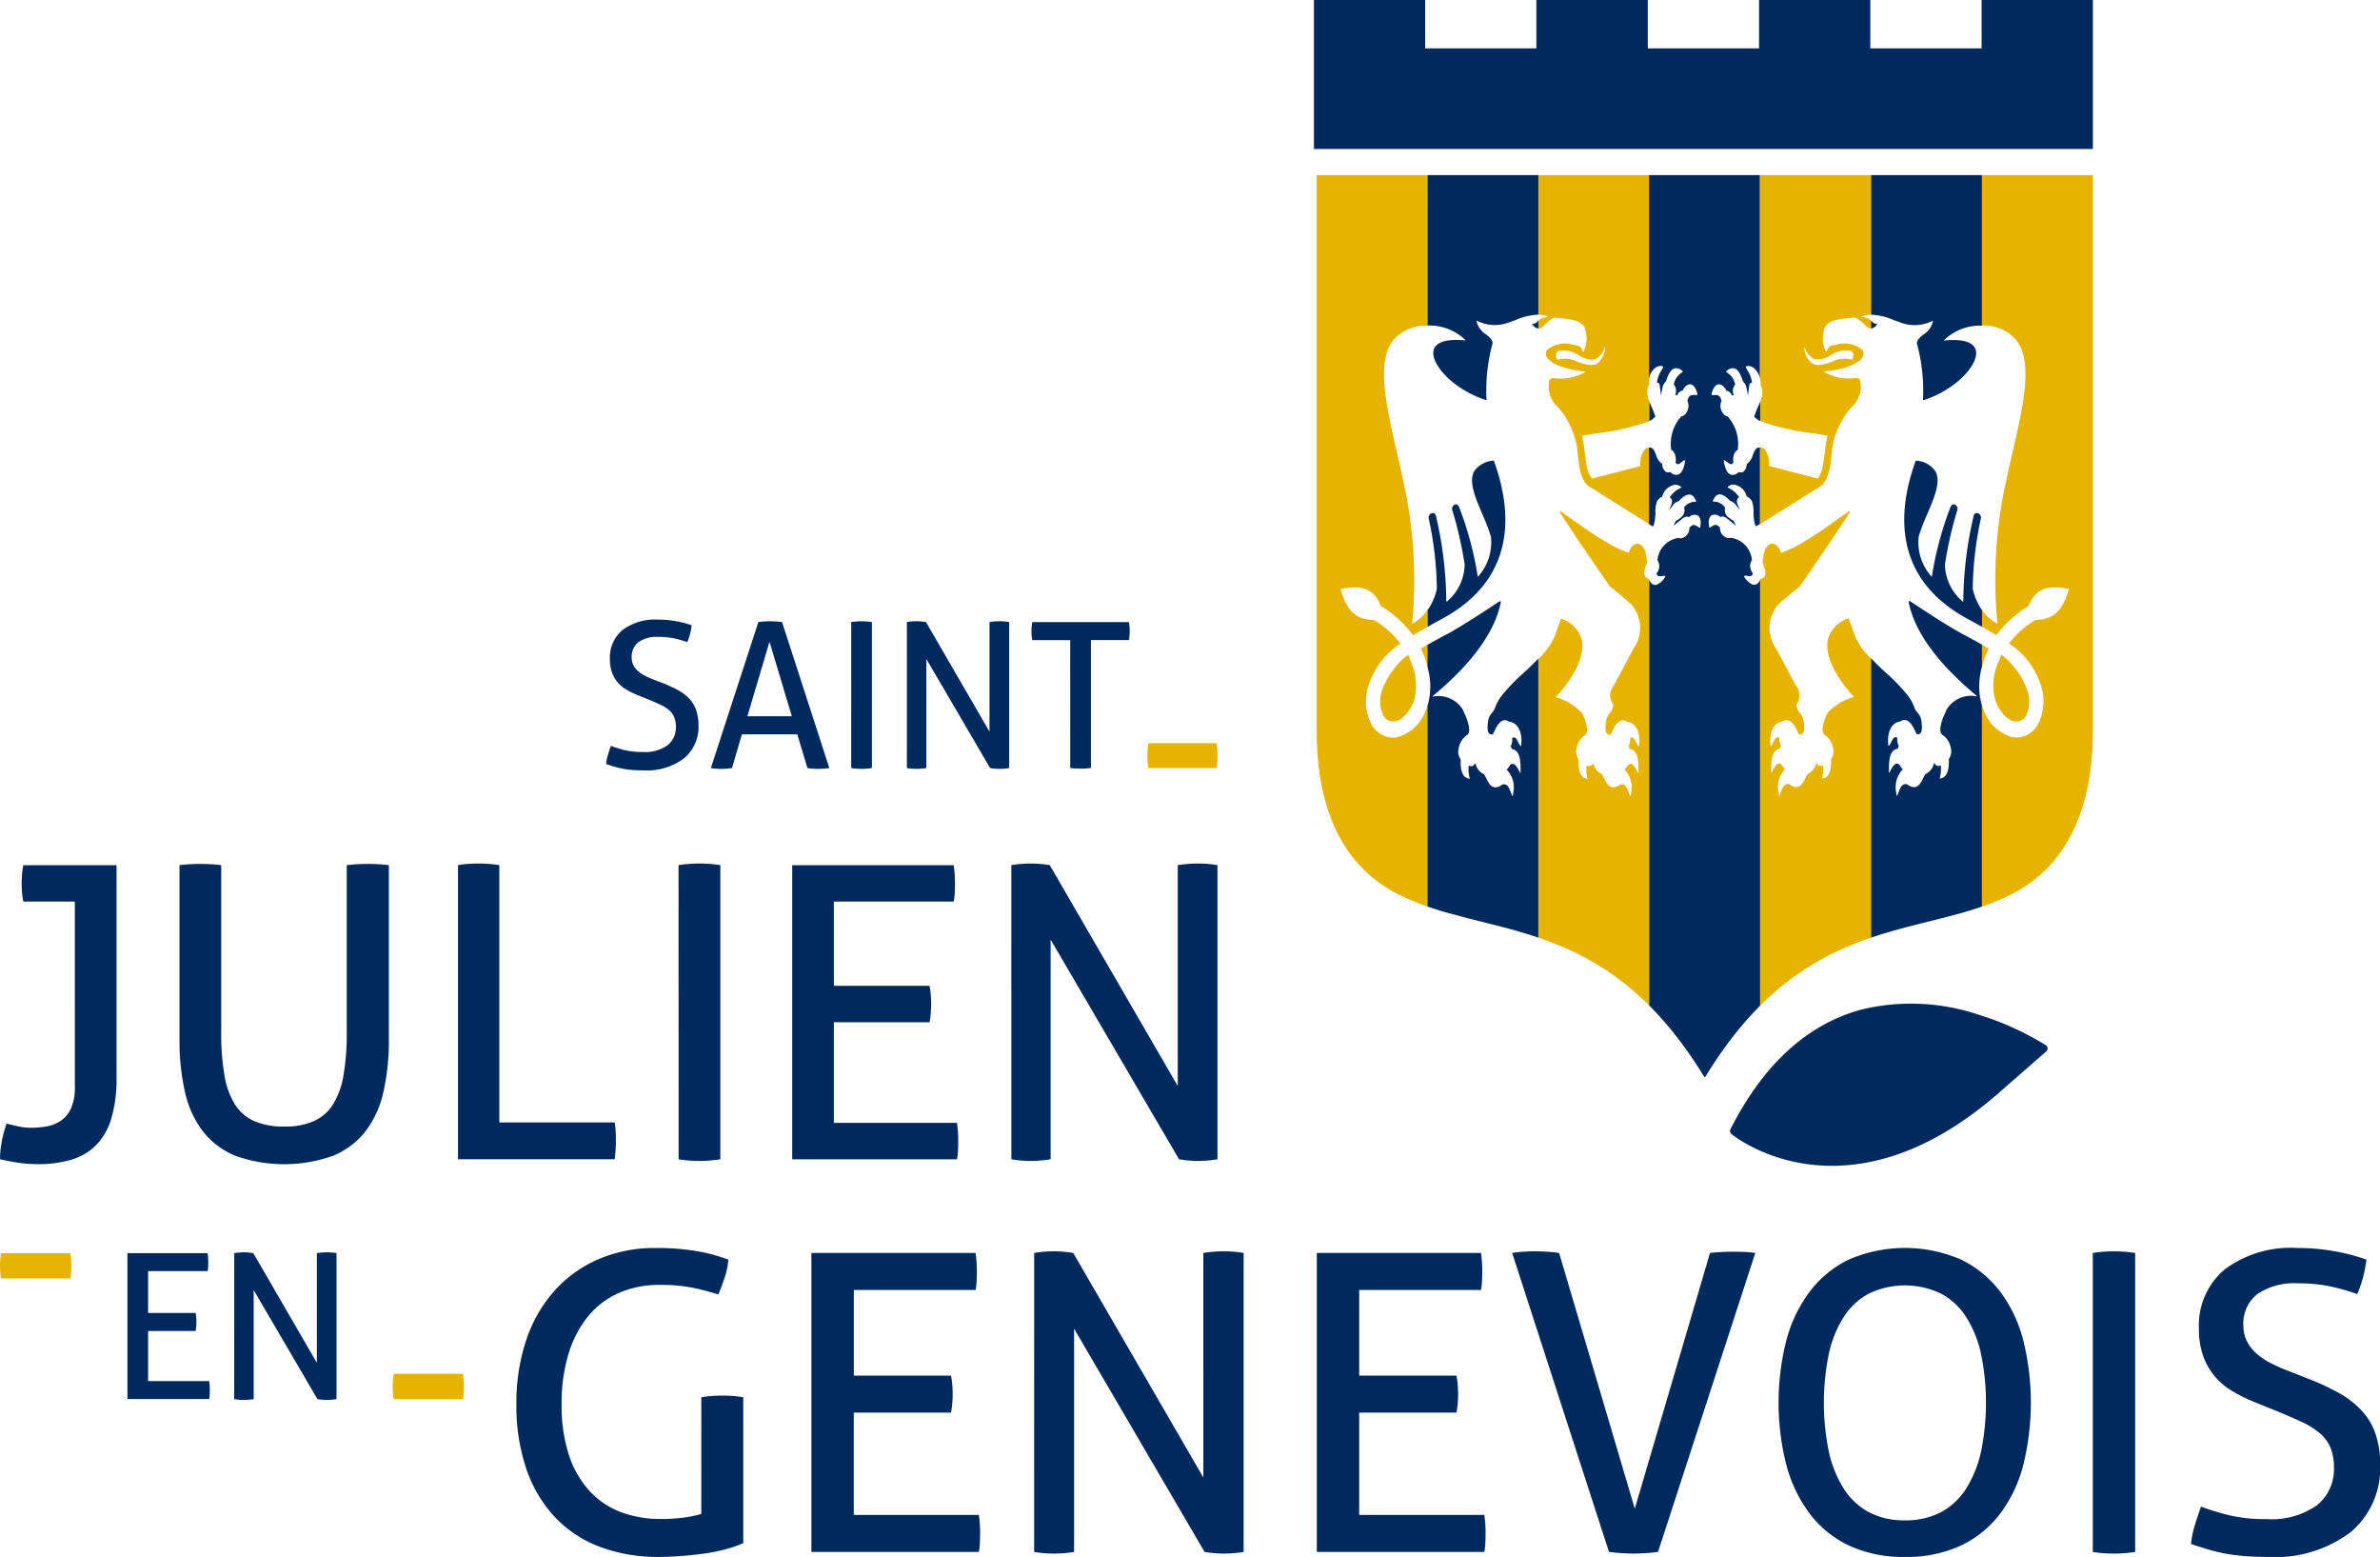
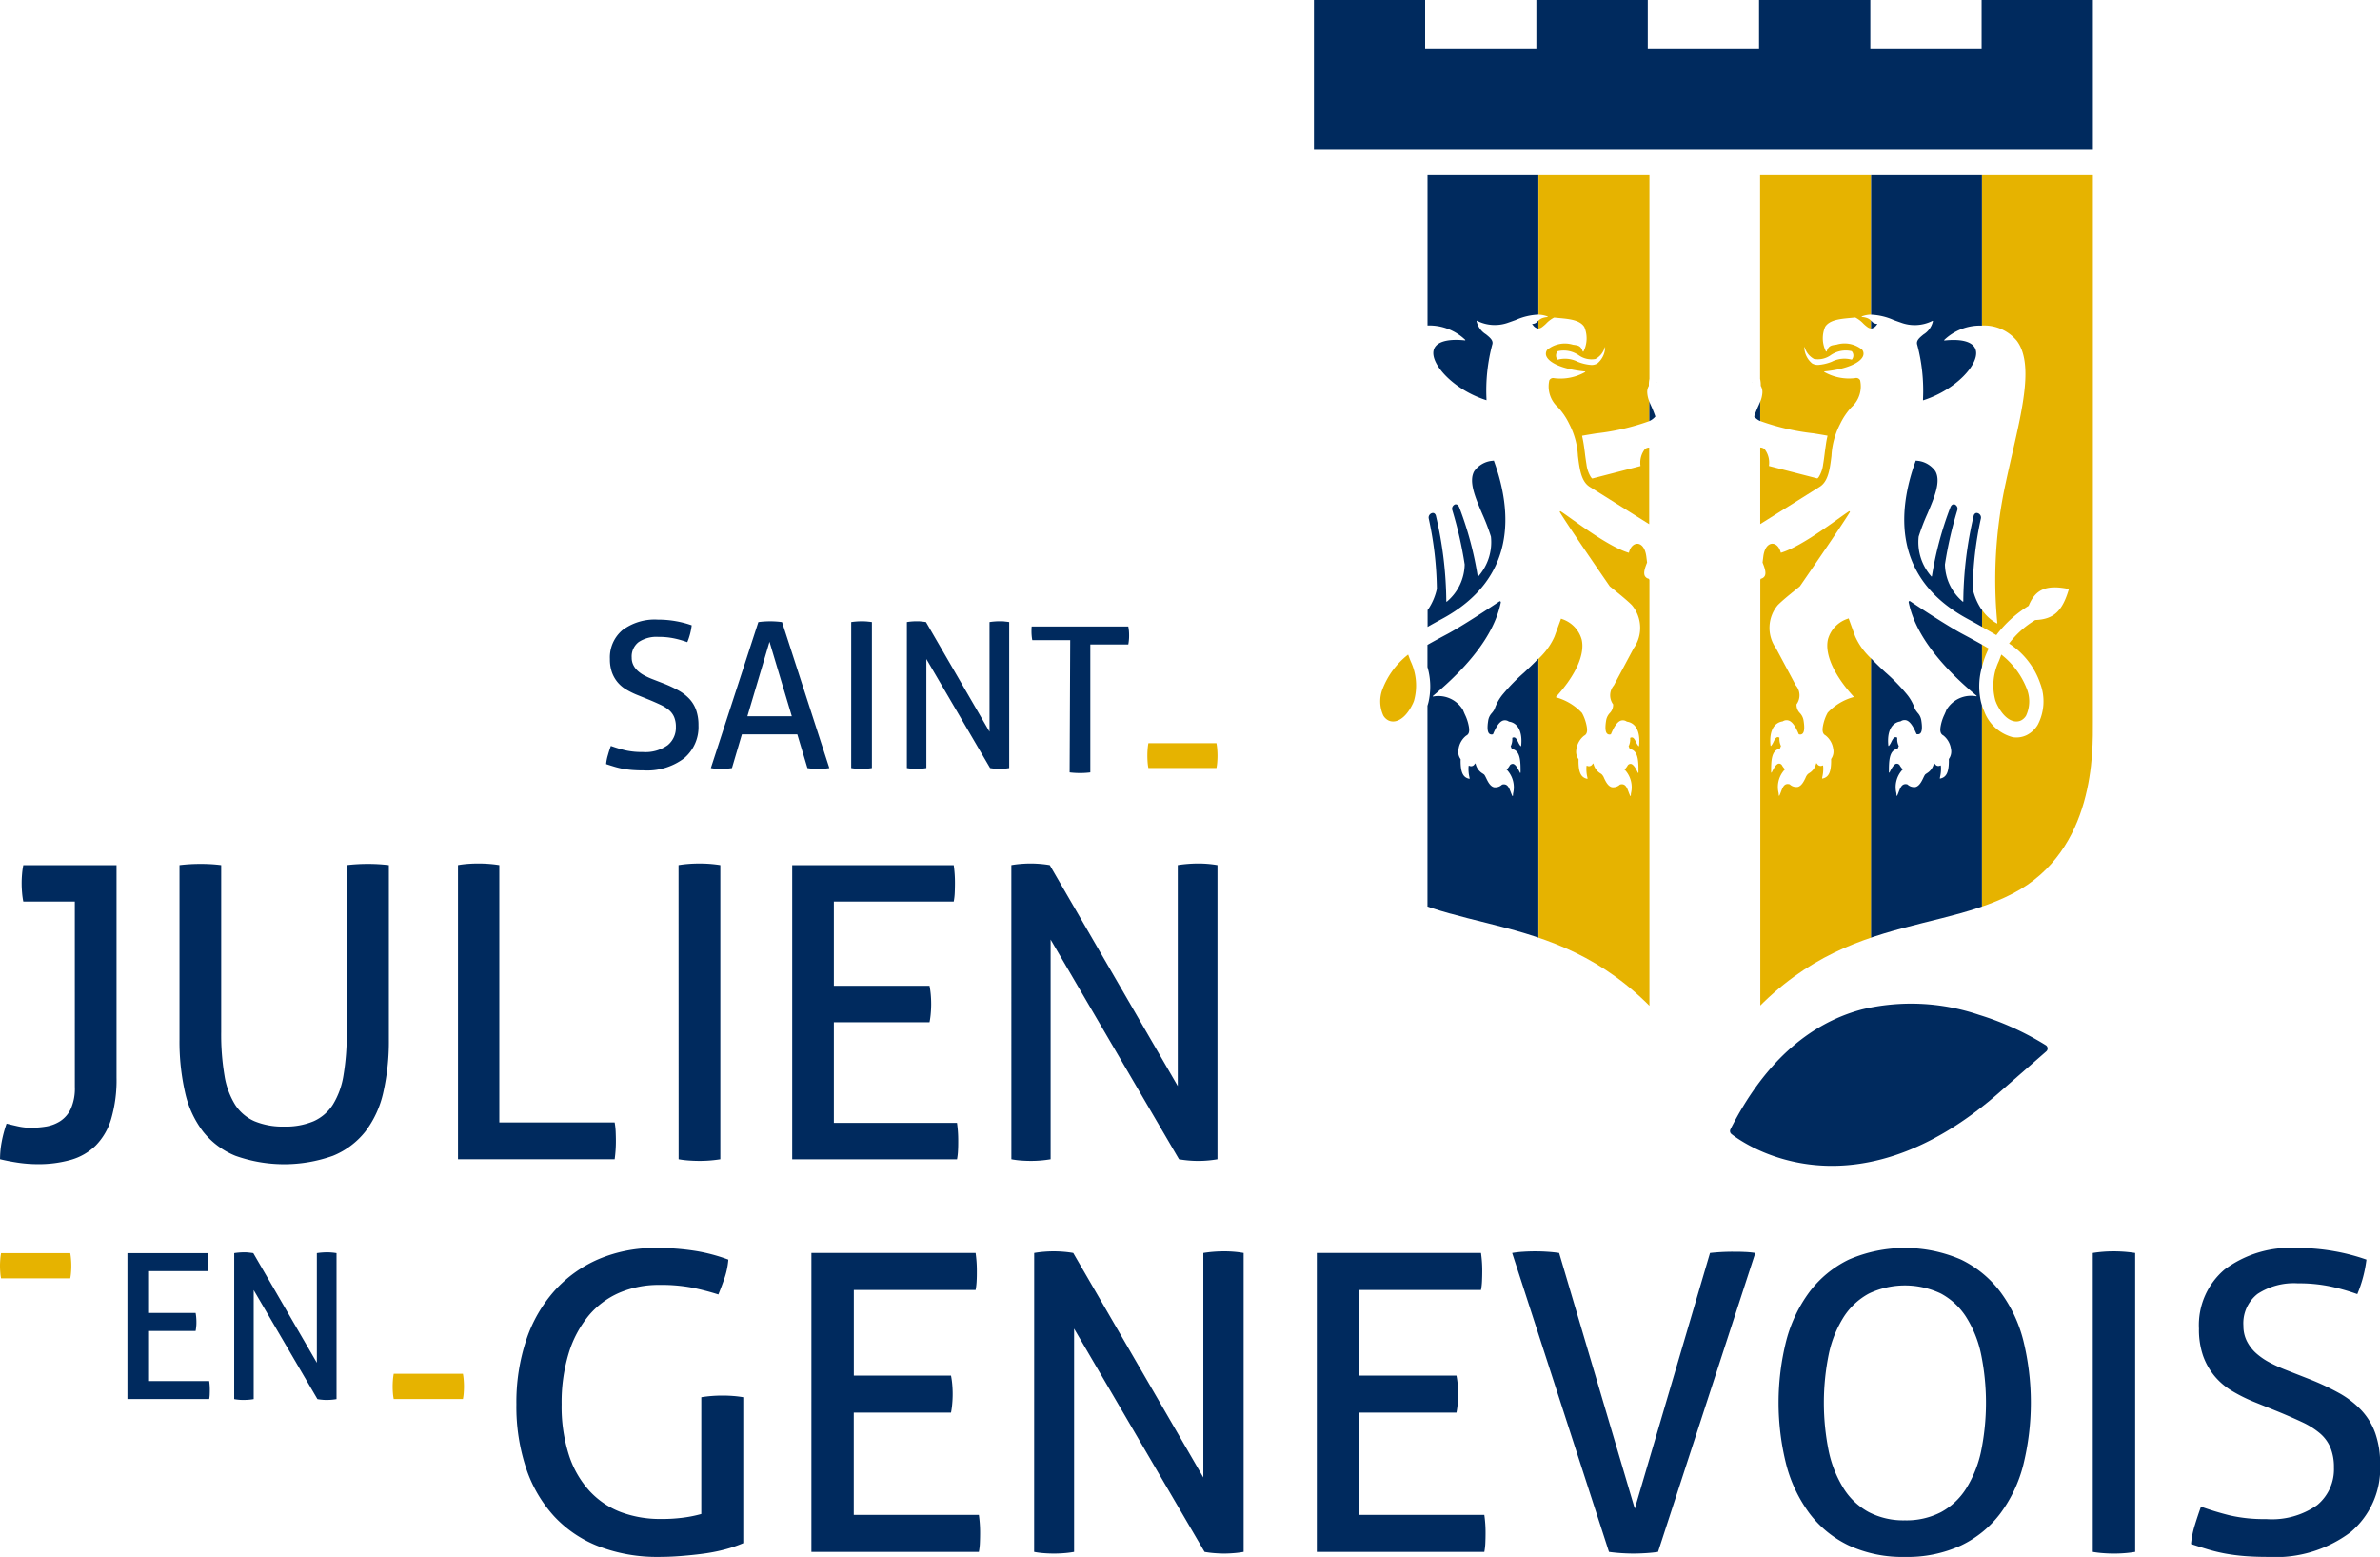
<svg xmlns="http://www.w3.org/2000/svg" width="162.353" height="106.173" viewBox="0 0 162.353 106.173">
  <defs>
    <clipPath id="a">
      <path d="M245.678 130.036c-6.916-11.348-14.963-9.36-21.005-12.517-5.615-2.934-5.44-9.722-5.44-11.712V68.535h52.955v37.271c0 1.99.175 8.779-5.44 11.712-6.042 3.157-14.089 1.169-21.005 12.517Z" transform="translate(-219.232 -68.535)" fill="none" />
    </clipPath>
  </defs>
  <path d="M5.105 61.482H1.59a5.479 5.479 0 0 1-.084-.614q-.028-.334-.028-.641t.028-.628a5.589 5.589 0 0 1 .084-.6h6.36v14.477a9.458 9.458 0 0 1-.362 2.817 4.34 4.34 0 0 1-1.06 1.827 3.982 3.982 0 0 1-1.7.977 8.066 8.066 0 0 1-2.259.292 9.268 9.268 0 0 1-1.339-.1q-.67-.1-1.228-.237a6.534 6.534 0 0 1 .112-1.172 8.293 8.293 0 0 1 .334-1.255c.223.056.479.117.768.181a4.013 4.013 0 0 0 .906.1 6.351 6.351 0 0 0 1.018-.083 2.58 2.58 0 0 0 .962-.363 2.012 2.012 0 0 0 .725-.837 3.4 3.4 0 0 0 .279-1.507Zm7.14-2.483a11.621 11.621 0 0 1 1.45-.083 10.714 10.714 0 0 1 1.395.083v11.382a16.8 16.8 0 0 0 .223 2.957 5.374 5.374 0 0 0 .725 1.994 3 3 0 0 0 1.325 1.13 5.007 5.007 0 0 0 2.022.363 4.907 4.907 0 0 0 2.008-.363 3.02 3.02 0 0 0 1.312-1.13 5.391 5.391 0 0 0 .725-1.994 16.754 16.754 0 0 0 .223-2.957V58.999a11.8 11.8 0 0 1 1.423-.083 11.635 11.635 0 0 1 1.451.083v11.884a15.642 15.642 0 0 1-.377 3.6 6.844 6.844 0 0 1-1.227 2.679 5.406 5.406 0 0 1-2.217 1.659 9.917 9.917 0 0 1-6.64 0 5.4 5.4 0 0 1-2.217-1.659 6.836 6.836 0 0 1-1.227-2.679 15.641 15.641 0 0 1-.377-3.6Zm18.997-.001c.2-.037.423-.065.656-.083s.478-.028.739-.028q.362 0 .725.028t.7.083v17.546h7.867a4.9 4.9 0 0 1 .07.642c.008.222.014.428.014.613a8.953 8.953 0 0 1-.084 1.256H31.242Zm15.045 0c.223-.037.456-.065.7-.083a9.828 9.828 0 0 1 1.451 0c.241.019.474.047.7.083v20.057a8.753 8.753 0 0 1-1.423.112c-.242 0-.488-.01-.74-.028s-.479-.047-.683-.084Zm7.754.001h11.018a8.3 8.3 0 0 1 .084 1.228q0 .308-.014.641a3.972 3.972 0 0 1-.07.615h-8.177v5.746h6.527a5.6 5.6 0 0 1 .084.6 7.109 7.109 0 0 1 0 1.269 5.477 5.477 0 0 1-.084.614h-6.527v6.863h8.4a8.357 8.357 0 0 1 .083 1.227c0 .205 0 .419-.013.642a4.1 4.1 0 0 1-.069.614H54.041Zm14.949-.001q.306-.055.655-.083c.233-.019.45-.028.655-.028s.423.009.656.028.451.047.655.083l8.731 15.064V58.998q.335-.055.7-.083c.241-.019.484-.028.725-.028q.308 0 .642.028c.223.019.437.047.642.083v20.057a7.627 7.627 0 0 1-2.623 0l-8.759-14.98v14.98a7.96 7.96 0 0 1-1.338.112c-.242 0-.479-.01-.711-.028a5.686 5.686 0 0 1-.628-.084ZM47.84 95.285c.226-.038.463-.066.708-.085a9.56 9.56 0 0 1 1.474 0 6.692 6.692 0 0 1 .681.085v9.951a9.146 9.146 0 0 1-1.3.44 11.9 11.9 0 0 1-1.474.283c-.511.067-1.021.118-1.532.157s-.992.057-1.446.057a11.142 11.142 0 0 1-4.083-.709 8.13 8.13 0 0 1-3.063-2.056 9.118 9.118 0 0 1-1.913-3.275 13.309 13.309 0 0 1-.666-4.366 13.449 13.449 0 0 1 .68-4.409 9.574 9.574 0 0 1 1.942-3.359 8.614 8.614 0 0 1 3.005-2.141 9.678 9.678 0 0 1 3.871-.751 16.134 16.134 0 0 1 2.806.212 11.876 11.876 0 0 1 2.155.581 5.266 5.266 0 0 1-.241 1.2q-.186.554-.44 1.177-.794-.256-1.715-.453a11.266 11.266 0 0 0-2.31-.2 6.78 6.78 0 0 0-2.737.538 5.652 5.652 0 0 0-2.1 1.574 7.432 7.432 0 0 0-1.348 2.552 11.485 11.485 0 0 0-.482 3.473 10.841 10.841 0 0 0 .5 3.473 6.682 6.682 0 0 0 1.4 2.438 5.6 5.6 0 0 0 2.14 1.446 7.666 7.666 0 0 0 2.736.468 11.081 11.081 0 0 0 1.588-.1 8.522 8.522 0 0 0 1.163-.24Zm7.511-9.84h11.2a8.408 8.408 0 0 1 .085 1.247c0 .209 0 .426-.014.653a3.983 3.983 0 0 1-.071.624h-8.307v5.841h6.63a5.6 5.6 0 0 1 .085.61 7.31 7.31 0 0 1 0 1.289 5.6 5.6 0 0 1-.085.625H58.24v6.974h8.534a8.579 8.579 0 0 1 .084 1.248q0 .312-.014.653a4.087 4.087 0 0 1-.07.623H55.351Zm15.196.001a6.589 6.589 0 0 1 .667-.085c.236-.019.458-.028.666-.028s.43.009.666.028a6.6 6.6 0 0 1 .666.085l8.874 15.311V85.446c.227-.038.463-.066.709-.085s.491-.028.736-.028q.313 0 .653.028c.227.019.444.047.652.085v20.385a6.638 6.638 0 0 1-.667.085c-.236.019-.458.029-.666.029s-.43-.01-.666-.029a6.638 6.638 0 0 1-.667-.085l-8.9-15.225v15.225a6.655 6.655 0 0 1-.666.085 8.717 8.717 0 0 1-1.422 0 5.4 5.4 0 0 1-.638-.085Zm19.28-.001h11.2a8.477 8.477 0 0 1 .085 1.247q0 .313-.015.653a4.047 4.047 0 0 1-.07.624h-8.308v5.841h6.634a5.49 5.49 0 0 1 .085.61 7.31 7.31 0 0 1 0 1.289 5.493 5.493 0 0 1-.085.625h-6.634v6.974h8.535a8.579 8.579 0 0 1 .084 1.248q0 .312-.014.653a4.151 4.151 0 0 1-.07.623H89.827Zm13.326.001a6.566 6.566 0 0 1 .751-.085 12.559 12.559 0 0 1 1.645 0c.294.019.563.047.808.085l5.161 17.436 5.131-17.436a14.087 14.087 0 0 1 1.559-.085c.245 0 .506 0 .779.014a5.731 5.731 0 0 1 .752.071l-6.635 20.385q-.368.057-.822.085c-.3.019-.587.029-.85.029s-.544-.01-.836-.029-.572-.047-.838-.085Zm26.793 18.232a5.136 5.136 0 0 0 2.452-.553 4.629 4.629 0 0 0 1.715-1.6 7.842 7.842 0 0 0 1.021-2.524 16.511 16.511 0 0 0 0-6.677 7.678 7.678 0 0 0-1.021-2.524 4.677 4.677 0 0 0-1.715-1.588 5.717 5.717 0 0 0-4.905 0 4.67 4.67 0 0 0-1.716 1.588 7.7 7.7 0 0 0-1.021 2.524 16.56 16.56 0 0 0 0 6.677 7.866 7.866 0 0 0 1.021 2.524 4.621 4.621 0 0 0 1.716 1.6 5.133 5.133 0 0 0 2.453.553m0 2.495a8.72 8.72 0 0 1-3.828-.78 7.282 7.282 0 0 1-2.68-2.183 9.673 9.673 0 0 1-1.588-3.332 17.272 17.272 0 0 1 0-8.449 9.684 9.684 0 0 1 1.588-3.332 7.409 7.409 0 0 1 2.68-2.2 9.625 9.625 0 0 1 7.655 0 7.4 7.4 0 0 1 2.68 2.2 9.458 9.458 0 0 1 1.573 3.332 17.749 17.749 0 0 1 0 8.449 9.447 9.447 0 0 1-1.573 3.332 7.276 7.276 0 0 1-2.68 2.183 8.719 8.719 0 0 1-3.827.78m12.815-20.727c.226-.038.463-.066.708-.085a9.56 9.56 0 0 1 2.184.085v20.385a8.144 8.144 0 0 1-.695.085 9.38 9.38 0 0 1-1.503 0 6.52 6.52 0 0 1-.694-.085Zm7.373 17.296a19.8 19.8 0 0 0 1.956.595 10.451 10.451 0 0 0 2.5.256 5.364 5.364 0 0 0 3.473-.95 3.157 3.157 0 0 0 1.148-2.566 3.471 3.471 0 0 0-.241-1.361 2.61 2.61 0 0 0-.724-.979 5.41 5.41 0 0 0-1.2-.752q-.723-.34-1.688-.737l-1.615-.653a11.009 11.009 0 0 1-1.5-.75 4.651 4.651 0 0 1-1.177-1.007 4.545 4.545 0 0 1-.779-1.375 5.442 5.442 0 0 1-.284-1.858 4.965 4.965 0 0 1 1.758-4.039 7.509 7.509 0 0 1 4.934-1.46 14.125 14.125 0 0 1 2.579.226 13.589 13.589 0 0 1 2.155.567 8.872 8.872 0 0 1-.624 2.353 14.243 14.243 0 0 0-1.772-.51 10.491 10.491 0 0 0-2.283-.226 4.514 4.514 0 0 0-2.75.723 2.536 2.536 0 0 0-.964 2.169 2.292 2.292 0 0 0 .242 1.063 2.808 2.808 0 0 0 .637.822 4.659 4.659 0 0 0 .936.638 10.535 10.535 0 0 0 1.134.511l1.588.623a17.1 17.1 0 0 1 2.014.949 6.3 6.3 0 0 1 1.5 1.163 4.521 4.521 0 0 1 .95 1.574 6.3 6.3 0 0 1 .326 2.126 5.691 5.691 0 0 1-2.014 4.608 8.533 8.533 0 0 1-5.641 1.688c-.587 0-1.115-.02-1.588-.057a13.008 13.008 0 0 1-1.318-.17 11.5 11.5 0 0 1-1.177-.283q-.568-.171-1.163-.369a6.326 6.326 0 0 1 .256-1.276q.2-.652.425-1.275" fill="#002a5e" />
  <path d="M82.981 50.681a3.719 3.719 0 0 1 .054.419q.018.233.018.436c0 .137-.006.283-.018.438a3.054 3.054 0 0 1-.054.4h-4.643a3.058 3.058 0 0 1-.053-.4 5.67 5.67 0 0 1 0-.874 3.723 3.723 0 0 1 .053-.419ZM4.792 85.457a3.83 3.83 0 0 1 .055.426 5.4 5.4 0 0 1 0 .889 3.144 3.144 0 0 1-.055.407H.073a3.069 3.069 0 0 1-.054-.407Q0 86.536 0 86.327t.019-.444a3.725 3.725 0 0 1 .054-.426Zm26.785 8.229a3.834 3.834 0 0 1 .055.426q.018.237.018.444t-.018.445a3.124 3.124 0 0 1-.055.407h-4.719a3.053 3.053 0 0 1-.055-.407 5.39 5.39 0 0 1 0-.889 3.733 3.733 0 0 1 .055-.426Z" fill="#e6b300" />
-   <path d="M8.693 85.457h5.469a4.09 4.09 0 0 1 .042.609c0 .1 0 .208-.007.318a1.961 1.961 0 0 1-.035.3h-4.058v2.852h3.24a2.754 2.754 0 0 1 .041.3c.009.106.014.21.014.312s0 .208-.014.318a2.733 2.733 0 0 1-.041.3h-3.24v3.414h4.167a4.09 4.09 0 0 1 .042.609q0 .152-.007.318a1.9 1.9 0 0 1-.035.3H8.693Zm7.285 0a4.202 4.202 0 0 1 .651-.055c.102 0 .21 0 .326.014s.223.023.325.041l4.334 7.477v-7.477q.166-.027.346-.041c.12-.009.24-.014.36-.014q.152 0 .318.014t.318.041v9.955a3.76 3.76 0 0 1-.651.056c-.102 0-.21 0-.325-.014a3.268 3.268 0 0 1-.326-.042l-4.348-7.435v7.435a3.923 3.923 0 0 1-.665.056c-.111 0-.238 0-.353-.014a2.691 2.691 0 0 1-.312-.042Zm25.692-34.59a9.708 9.708 0 0 0 .956.291 5.114 5.114 0 0 0 1.218.124 2.619 2.619 0 0 0 1.7-.464 1.54 1.54 0 0 0 .561-1.253 1.7 1.7 0 0 0-.118-.665 1.28 1.28 0 0 0-.353-.478 2.631 2.631 0 0 0-.588-.367q-.353-.166-.824-.36l-.789-.318a5.427 5.427 0 0 1-.733-.367 2.26 2.26 0 0 1-.575-.491 2.215 2.215 0 0 1-.381-.672 2.652 2.652 0 0 1-.139-.907 2.426 2.426 0 0 1 .859-1.973 3.67 3.67 0 0 1 2.409-.713 6.9 6.9 0 0 1 1.26.111 6.637 6.637 0 0 1 1.052.277 4.338 4.338 0 0 1-.3 1.149 6.885 6.885 0 0 0-.865-.249 5.1 5.1 0 0 0-1.114-.111 2.2 2.2 0 0 0-1.343.354 1.238 1.238 0 0 0-.471 1.059 1.117 1.117 0 0 0 .118.519 1.376 1.376 0 0 0 .312.4 2.231 2.231 0 0 0 .457.311 4.951 4.951 0 0 0 .553.249l.775.3a8.278 8.278 0 0 1 .983.464 3.058 3.058 0 0 1 .734.567 2.2 2.2 0 0 1 .464.769 3.073 3.073 0 0 1 .159 1.038 2.781 2.781 0 0 1-.983 2.25 4.17 4.17 0 0 1-2.756.824q-.428 0-.775-.027a6.443 6.443 0 0 1-.644-.083 5.529 5.529 0 0 1-.575-.139 20.19 20.19 0 0 1-.568-.18 3.094 3.094 0 0 1 .125-.623q.086-.311.199-.616Zm12.719-.789h-3.78l-.678 2.3a4.9 4.9 0 0 1-.72.056 5.5 5.5 0 0 1-.381-.014 3.246 3.246 0 0 1-.339-.042l3.24-9.955q.18-.027.388-.041c.139-.009.281-.014.429-.014q.194 0 .4.014t.4.041l3.226 9.955a3.94 3.94 0 0 1-.374.042 5.556 5.556 0 0 1-.767 0 3.636 3.636 0 0 1-.353-.042Zm-3.406-1.232h3.032l-1.523-5.082Zm7.083-6.425a4.813 4.813 0 0 1 1.066-.041c.12.014.235.023.346.041v9.955a4.076 4.076 0 0 1-.706.056c-.129 0-.242-.005-.367-.014a3.272 3.272 0 0 1-.34-.042Zm3.798 0q.152-.027.326-.041c.115-.009.224-.014.326-.014s.209 0 .325.014.224.023.326.041l4.334 7.477v-7.477q.166-.027.346-.041c.12-.009.24-.014.36-.014.1 0 .208 0 .318.014s.217.023.318.041v9.955a3.755 3.755 0 0 1-1.303 0l-4.347-7.435v7.435a3.923 3.923 0 0 1-.665.056 4.71 4.71 0 0 1-.353-.014 2.7 2.7 0 0 1-.312-.042Zm11.141 1.232h-2.586a2.707 2.707 0 0 1-.042-.3q-.014-.166-.013-.318c0-.1 0-.205.013-.312a2.755 2.755 0 0 1 .042-.3h6.59a2.791 2.791 0 0 1 .042.29c.009.1.013.2.013.3s0 .21-.013.326a2.686 2.686 0 0 1-.042.311h-2.59v8.723a5.325 5.325 0 0 1-.692.042 5.772 5.772 0 0 1-.72-.042Zm63.609 30.644c-10.634 9.508-18.43 3.1-18.51 3.03a.26.26 0 0 1-.061-.315c2.237-4.425 5.25-7.175 8.948-8.169a14.47 14.47 0 0 1 8.013.365 19.553 19.553 0 0 1 4.564 2.078.263.263 0 0 1 .024.41ZM135.177 0v3.3h-7.591V0h-7.591v3.3h-7.591V0h-7.6v3.3h-7.587V0H89.63v10.159h53.139V0Z" fill="#002a5e" />
+   <path d="M8.693 85.457h5.469a4.09 4.09 0 0 1 .042.609c0 .1 0 .208-.007.318a1.961 1.961 0 0 1-.035.3h-4.058v2.852h3.24a2.754 2.754 0 0 1 .041.3c.009.106.014.21.014.312s0 .208-.014.318a2.733 2.733 0 0 1-.041.3h-3.24v3.414h4.167a4.09 4.09 0 0 1 .042.609q0 .152-.007.318a1.9 1.9 0 0 1-.035.3H8.693Zm7.285 0a4.202 4.202 0 0 1 .651-.055c.102 0 .21 0 .326.014s.223.023.325.041l4.334 7.477v-7.477q.166-.027.346-.041c.12-.009.24-.014.36-.014q.152 0 .318.014t.318.041v9.955a3.76 3.76 0 0 1-.651.056c-.102 0-.21 0-.325-.014a3.268 3.268 0 0 1-.326-.042l-4.348-7.435v7.435a3.923 3.923 0 0 1-.665.056c-.111 0-.238 0-.353-.014a2.691 2.691 0 0 1-.312-.042Zm25.692-34.59a9.708 9.708 0 0 0 .956.291 5.114 5.114 0 0 0 1.218.124 2.619 2.619 0 0 0 1.7-.464 1.54 1.54 0 0 0 .561-1.253 1.7 1.7 0 0 0-.118-.665 1.28 1.28 0 0 0-.353-.478 2.631 2.631 0 0 0-.588-.367q-.353-.166-.824-.36l-.789-.318a5.427 5.427 0 0 1-.733-.367 2.26 2.26 0 0 1-.575-.491 2.215 2.215 0 0 1-.381-.672 2.652 2.652 0 0 1-.139-.907 2.426 2.426 0 0 1 .859-1.973 3.67 3.67 0 0 1 2.409-.713 6.9 6.9 0 0 1 1.26.111 6.637 6.637 0 0 1 1.052.277 4.338 4.338 0 0 1-.3 1.149 6.885 6.885 0 0 0-.865-.249 5.1 5.1 0 0 0-1.114-.111 2.2 2.2 0 0 0-1.343.354 1.238 1.238 0 0 0-.471 1.059 1.117 1.117 0 0 0 .118.519 1.376 1.376 0 0 0 .312.4 2.231 2.231 0 0 0 .457.311 4.951 4.951 0 0 0 .553.249l.775.3a8.278 8.278 0 0 1 .983.464 3.058 3.058 0 0 1 .734.567 2.2 2.2 0 0 1 .464.769 3.073 3.073 0 0 1 .159 1.038 2.781 2.781 0 0 1-.983 2.25 4.17 4.17 0 0 1-2.756.824q-.428 0-.775-.027a6.443 6.443 0 0 1-.644-.083 5.529 5.529 0 0 1-.575-.139 20.19 20.19 0 0 1-.568-.18 3.094 3.094 0 0 1 .125-.623q.086-.311.199-.616Zm12.719-.789h-3.78l-.678 2.3a4.9 4.9 0 0 1-.72.056 5.5 5.5 0 0 1-.381-.014 3.246 3.246 0 0 1-.339-.042l3.24-9.955q.18-.027.388-.041c.139-.009.281-.014.429-.014q.194 0 .4.014t.4.041l3.226 9.955a3.94 3.94 0 0 1-.374.042 5.556 5.556 0 0 1-.767 0 3.636 3.636 0 0 1-.353-.042Zm-3.406-1.232h3.032l-1.523-5.082Zm7.083-6.425a4.813 4.813 0 0 1 1.066-.041c.12.014.235.023.346.041v9.955a4.076 4.076 0 0 1-.706.056c-.129 0-.242-.005-.367-.014a3.272 3.272 0 0 1-.34-.042Zm3.798 0q.152-.027.326-.041c.115-.009.224-.014.326-.014s.209 0 .325.014.224.023.326.041l4.334 7.477v-7.477q.166-.027.346-.041c.12-.009.24-.014.36-.014.1 0 .208 0 .318.014s.217.023.318.041v9.955a3.755 3.755 0 0 1-1.303 0l-4.347-7.435v7.435a3.923 3.923 0 0 1-.665.056 4.71 4.71 0 0 1-.353-.014 2.7 2.7 0 0 1-.312-.042Zm11.141 1.232h-2.586a2.707 2.707 0 0 1-.042-.3q-.014-.166-.013-.318c0-.1 0-.205.013-.312h6.59a2.791 2.791 0 0 1 .042.29c.009.1.013.2.013.3s0 .21-.013.326a2.686 2.686 0 0 1-.042.311h-2.59v8.723a5.325 5.325 0 0 1-.692.042 5.772 5.772 0 0 1-.72-.042Zm63.609 30.644c-10.634 9.508-18.43 3.1-18.51 3.03a.26.26 0 0 1-.061-.315c2.237-4.425 5.25-7.175 8.948-8.169a14.47 14.47 0 0 1 8.013.365 19.553 19.553 0 0 1 4.564 2.078.263.263 0 0 1 .024.41ZM135.177 0v3.3h-7.591V0h-7.591v3.3h-7.591V0h-7.6v3.3h-7.587V0H89.63v10.159h53.139V0Z" fill="#002a5e" />
  <g transform="translate(89.813 11.941)" clip-path="url(#a)">
    <path d="M15.126 10.463h-.032a.539.539 0 0 1-.333-.222l-.07-.084.108-.014a.457.457 0 0 0 .276-.167c.015-.015.035-.031.052-.047v-.411a4.238 4.238 0 0 0-1.536.362l-.066.025c-.139.051-.277.1-.421.149a2.7 2.7 0 0 1-2.159-.114.021.021 0 0 0-.035.019 1.407 1.407 0 0 0 .64.9c.282.23.524.429.429.71a12.2 12.2 0 0 0-.392 3.7v.087l-.082-.027c-2.187-.721-3.719-2.424-3.529-3.354.119-.583.878-.833 2.152-.7 0 0 .008 0 .013-.016a.022.022 0 0 0-.006-.025 3.543 3.543 0 0 0-2.5-.976h-.07v19.4c.023-.032.048-.061.07-.094a4.115 4.115 0 0 0 .563-1.342 23.641 23.641 0 0 0-.554-4.8.315.315 0 0 1 .224-.373.188.188 0 0 1 .15.013.274.274 0 0 1 .118.178 26.1 26.1 0 0 1 .706 5.829.021.021 0 0 0 .013.019.023.023 0 0 0 .022 0 3.389 3.389 0 0 0 1.218-2.54 26.468 26.468 0 0 0-.844-3.7.319.319 0 0 1 .181-.39c.058-.017.207-.034.3.215a23.247 23.247 0 0 1 1.253 4.684.02.02 0 0 0 .014.016.022.022 0 0 0 .023-.005 3.523 3.523 0 0 0 .865-2.719 14.391 14.391 0 0 0-.591-1.543c-.483-1.136-.939-2.209-.552-2.908a1.691 1.691 0 0 1 1.291-.72l.05-.009.017.048c1.224 3.386 1.591 8-3.61 10.778-.272.145-.574.314-.861.475l-.07.039v1.21l.07-.04c.407-.231.832-.458 1.248-.681l.031-.016c1.035-.552 2.95-1.819 3.559-2.226.055-.037.107.018.093.082-.255 1.21-1.058 3.393-4.629 6.366a.022.022 0 0 0 .013.04 1.945 1.945 0 0 1 2.044.928c.034.09.072.175.11.262l.016.036a3.068 3.068 0 0 1 .259.773c.072.372.02.567-.175.67a1.409 1.409 0 0 0-.519.91.867.867 0 0 0 .13.677l.013.017v.021c-.021.977.22 1.232.588 1.316a.019.019 0 0 0 .02-.005.022.022 0 0 0 .007-.019l-.018-.1a2.411 2.411 0 0 1-.056-.705l.012-.07.067.022a.264.264 0 0 0 .315-.1l.071-.084.033.1a1.031 1.031 0 0 0 .472.6l.066.047c.05.028.1.12.17.272.112.232.266.549.53.612a.665.665 0 0 0 .542-.172l.023-.011c.345-.082.459.206.575.511a2.425 2.425 0 0 0 .109.26.019.019 0 0 0 .024.012.023.023 0 0 0 .017-.02l.011-.153a1.748 1.748 0 0 0-.392-1.584l-.051-.042.046-.047a1.224 1.224 0 0 0 .156-.21l.021-.038.011-.014a.253.253 0 0 1 .177-.085h.03c.178.033.344.336.471.6a.02.02 0 0 0 .025.013.023.023 0 0 0 .017-.021c0-.7.006-1.487-.562-1.6l-.032-.006-.08-.195.017-.026a1.07 1.07 0 0 0 .091-.5v-.04l.037-.014a.172.172 0 0 1 .119-.01c.1.031.174.17.248.317a1.063 1.063 0 0 0 .166.269.019.019 0 0 0 .022 0 .021.021 0 0 0 .014-.019c.1-.938-.207-1.555-.818-1.65l-.023-.008a.468.468 0 0 0-.387-.069c-.293.09-.51.511-.682.911l-.013.03-.032.005a.244.244 0 0 1-.218-.047c-.127-.113-.152-.41-.077-.884a.96.96 0 0 1 .249-.521l.014-.018c.034-.043.067-.086.1-.131l.073-.119a3.14 3.14 0 0 1 .6-1.055 12.966 12.966 0 0 1 1.4-1.429l.018-.016c.334-.308.664-.624.973-.946V10.463Z" fill="none" />
-     <path d="M7.543 36.253c-.036.1-.075.2-.116.287a2.849 2.849 0 0 1-1.964 1.8 1.594 1.594 0 0 1-.96-.151 1.856 1.856 0 0 1-.745-.7 3.445 3.445 0 0 1-.165-2.828 5.272 5.272 0 0 1 2.072-2.681l.049-.037-.038-.048a6.317 6.317 0 0 0-1.734-1.541l-.013-.008h-.015c-1.24-.053-1.835-.6-2.275-2.091a.025.025 0 0 1 0-.018.018.018 0 0 1 .014-.009c1.5-.305 2.26.013 2.72 1.131l.007.018.017.01a8.044 8.044 0 0 1 2.154 1.944l.032.044.047-.027c.188-.11.541-.314.93-.534v-1.155a2.924 2.924 0 0 1-1.011.917.023.023 0 0 1-.024 0 .022.022 0 0 1-.008-.02 30.988 30.988 0 0 0-.566-9.531c-.147-.687-.3-1.367-.447-2-.765-3.341-1.425-6.228-.317-7.719a2.9 2.9 0 0 1 2.288-1.042h.087V-8.569H-2.54v76H7.566V36.172c-.008.027-.014.055-.023.081Z" fill="#e6b300" />
    <path d="M16.452 12.012a.434.434 0 0 0-.01.577.017.017 0 0 0 .017 0 1.908 1.908 0 0 1 1.357.144 3.083 3.083 0 0 0 .922.216.774.774 0 0 0 .413-.1 1.485 1.485 0 0 0 .537-1.1.014.014 0 0 0-.01-.014l-.013.009a1.308 1.308 0 0 1-.64.8 1.5 1.5 0 0 1-1.138-.259 1.8 1.8 0 0 0-1.435-.273Zm2.673 5.593h-.018c-.348.056-.681.111-.983.165a.021.021 0 0 0-.014.01.023.023 0 0 0 0 .016c.038.156.072.326.1.52s.057.395.083.592l.008.066c.027.218.061.489.105.743a2.108 2.108 0 0 0 .3.872.67.67 0 0 0 .082.091s.006 0 .02.006l3.279-.845a.023.023 0 0 0 .016-.022 1.509 1.509 0 0 1 .294-1.127.444.444 0 0 1 .3-.115v-1.809a15.862 15.862 0 0 1-3.572.837Zm3.535-3.232-.01.015a.826.826 0 0 0-.1.467 1.853 1.853 0 0 0 .144.594v-1.551a1.959 1.959 0 0 0-.038.456Z" fill="none" />
-     <path d="m7.109 32.285.025.05c.059.121.115.245.165.366a6.076 6.076 0 0 1 .267.824v-1.506c-.139.079-.276.158-.409.238Z" fill="#e6b300" />
    <path d="M15.383 9.761a1.182 1.182 0 0 1 .365-.076.021.021 0 0 0 .019-.018.021.021 0 0 0-.013-.024 1.668 1.668 0 0 0-.37-.1 1.852 1.852 0 0 0-.252-.022v.406a.75.75 0 0 1 .251-.166Zm2.451 9.395a5.3 5.3 0 0 0-.593-2.185 4.621 4.621 0 0 0-.77-1.139 1.9 1.9 0 0 1-.588-1.829.291.291 0 0 1 .34-.15 3.412 3.412 0 0 0 2.1-.417.021.021 0 0 0 .012-.024.02.02 0 0 0-.019-.017c-1.685-.168-2.462-.644-2.628-1.034a.43.43 0 0 1 .06-.452 1.9 1.9 0 0 1 1.736-.343l.088.013c.29.044.466.071.594.459h.045a1.99 1.99 0 0 0 .057-1.684c-.3-.469-1.006-.536-1.685-.6l-.372-.035a1.963 1.963 0 0 0-.54.406 2.553 2.553 0 0 1-.28.24.456.456 0 0 1-.252.1v22.508c.084-.087.174-.172.252-.261a4.5 4.5 0 0 0 .837-1.258l.445-1.225.058.025a2.061 2.061 0 0 1 1.351 1.4c.234 1.007-.4 2.433-1.749 3.91a.022.022 0 0 0-.005.02.023.023 0 0 0 .016.016 3.775 3.775 0 0 1 1.759 1.062l.058.11a3.069 3.069 0 0 1 .259.773c.071.372.019.567-.175.67a1.406 1.406 0 0 0-.52.91.865.865 0 0 0 .13.676l.013.017v.021c-.021.976.22 1.232.589 1.316a.021.021 0 0 0 .019-.006.022.022 0 0 0 .006-.019l-.018-.1a2.426 2.426 0 0 1-.056-.705l.012-.07.067.022a.265.265 0 0 0 .315-.1l.071-.084.032.1a1.025 1.025 0 0 0 .472.6l.067.048a.739.739 0 0 1 .169.272c.112.232.266.549.531.612a.661.661 0 0 0 .54-.172l.023-.011c.349-.084.456.193.576.511a2.626 2.626 0 0 0 .108.26c0 .007.007.011.025.012a.023.023 0 0 0 .017-.02l.01-.153a1.742 1.742 0 0 0-.391-1.584l-.051-.041.046-.047a1.249 1.249 0 0 0 .157-.209l.021-.038.011-.014a.236.236 0 0 1 .207-.084c.18.033.346.338.471.6a.021.021 0 0 0 .026.013.022.022 0 0 0 .017-.021c0-.7.007-1.487-.562-1.6l-.031-.006-.08-.195.016-.026a1.07 1.07 0 0 0 .091-.5v-.039l.037-.014a.175.175 0 0 1 .118-.01c.1.031.174.169.25.321a1.092 1.092 0 0 0 .165.266.023.023 0 0 0 .022 0 .022.022 0 0 0 .014-.019c.1-.938-.206-1.555-.818-1.65l-.023-.008a.465.465 0 0 0-.387-.069c-.294.09-.51.511-.682.911l-.013.03-.033.005a.233.233 0 0 1-.217-.047c-.127-.112-.153-.41-.077-.884a.961.961 0 0 1 .249-.52.8.8 0 0 0 .232-.6 1.034 1.034 0 0 1 .048-1.288l1.353-2.533a2.411 2.411 0 0 0-.124-2.946c-.293-.292-.7-.626-1.135-.979l-.371-.3s-2.738-3.959-3.405-5.054a.043.043 0 0 1 .06-.058c.728.469 3.144 2.368 4.626 2.82h.016a.022.022 0 0 0 .01-.012c.091-.367.316-.6.577-.6h.019c.234.014.513.25.593.871l.051.412-.006.015c-.135.337-.257.685-.144.9a.384.384 0 0 0 .245.185l.027.008.011.026c.006.015.014.026.021.039v-3.776l-4.06-2.546c-.587-.367-.693-1.207-.806-2.101Z" fill="none" />
    <path d="M7.636 30.77c.287-.162.589-.33.861-.475 5.2-2.774 4.834-7.392 3.61-10.778l-.017-.048-.05.009a1.691 1.691 0 0 0-1.291.721c-.387.7.069 1.773.552 2.908a14.393 14.393 0 0 1 .591 1.543 3.523 3.523 0 0 1-.865 2.719.022.022 0 0 1-.023.005.02.02 0 0 1-.014-.016 23.247 23.247 0 0 0-1.253-4.684c-.1-.249-.246-.233-.3-.215a.319.319 0 0 0-.181.39 26.467 26.467 0 0 1 .844 3.7 3.389 3.389 0 0 1-1.218 2.54.023.023 0 0 1-.022 0 .021.021 0 0 1-.013-.019 26.1 26.1 0 0 0-.706-5.829.274.274 0 0 0-.118-.178.188.188 0 0 0-.15-.013.315.315 0 0 0-.224.373 23.641 23.641 0 0 1 .554 4.8 4.115 4.115 0 0 1-.562 1.342c-.022.034-.047.062-.07.094v1.151l.07-.04Zm6.522 3.147-.018.016a12.969 12.969 0 0 0-1.4 1.429 3.14 3.14 0 0 0-.6 1.055l-.073.119c-.03.046-.064.089-.1.132l-.014.018a.96.96 0 0 0-.249.521c-.075.474-.05.772.077.884a.244.244 0 0 0 .218.047l.032-.005.013-.03c.173-.4.389-.821.682-.911a.468.468 0 0 1 .387.069l.023.008c.611.094.917.711.818 1.65a.021.021 0 0 1-.014.019.019.019 0 0 1-.022 0 1.063 1.063 0 0 1-.166-.269c-.074-.147-.144-.287-.248-.317a.172.172 0 0 0-.119.01l-.037.014v.04a1.07 1.07 0 0 1-.091.5l-.017.026.08.195.032.006c.568.114.565.9.562 1.6a.023.023 0 0 1-.017.021.02.02 0 0 1-.025-.013c-.127-.266-.293-.57-.471-.6h-.03a.253.253 0 0 0-.177.085l-.011.014-.021.038a1.224 1.224 0 0 1-.156.21l-.046.047.051.042a1.748 1.748 0 0 1 .392 1.584l-.011.153a.023.023 0 0 1-.017.02.019.019 0 0 1-.024-.012 2.427 2.427 0 0 1-.109-.26c-.116-.305-.23-.593-.575-.511l-.023.011a.665.665 0 0 1-.542.172c-.264-.063-.418-.38-.53-.612-.074-.152-.12-.244-.17-.272l-.066-.047a1.032 1.032 0 0 1-.472-.6l-.033-.105-.071.084a.264.264 0 0 1-.315.1l-.067-.022-.012.07a2.41 2.41 0 0 0 .056.705l.018.1a.022.022 0 0 1-.007.019.019.019 0 0 1-.02.005c-.368-.083-.609-.339-.588-1.316v-.021l-.013-.017a.867.867 0 0 1-.13-.677 1.409 1.409 0 0 1 .519-.91c.2-.1.247-.3.175-.67a3.068 3.068 0 0 0-.259-.773l-.016-.036c-.038-.087-.076-.172-.11-.262a1.945 1.945 0 0 0-2.044-.928.022.022 0 0 1-.013-.04c3.571-2.973 4.374-5.157 4.629-6.366.014-.065-.039-.119-.093-.082-.609.407-2.525 1.674-3.559 2.226l-.031.016c-.416.223-.841.45-1.248.681l-.07.04v1.506c.023.091.051.182.07.273a4.805 4.805 0 0 1 0 2.13c-.02.083-.045.163-.07.244v31.261h7.565V32.971c-.301.322-.635.633-.969.946ZM7.636 10.256a3.543 3.543 0 0 1 2.5.976.022.022 0 0 1 .006.025c0 .011-.011.016-.013.016-1.273-.129-2.033.121-2.152.7-.19.93 1.342 2.633 3.529 3.354l.082.027v-.087a12.2 12.2 0 0 1 .392-3.7c.1-.281-.147-.48-.429-.71a1.407 1.407 0 0 1-.64-.9.021.021 0 0 1 .035-.019 2.7 2.7 0 0 0 2.159.114c.143-.048.282-.1.421-.149l.066-.025a4.239 4.239 0 0 1 1.536-.362V-8.569H7.566v18.826Z" fill="#002a5e" />
    <path d="M23.08 27.939h.022a.425.425 0 0 0 .139-.031 1.238 1.238 0 0 0 .558-.546.021.021 0 0 0 0-.018.023.023 0 0 0-.016-.014.6.6 0 0 0-.226.006h-.017a.371.371 0 0 1-.263-.019.157.157 0 0 1-.038-.046.262.262 0 0 1-.033-.089v-.022l.011-.019c.011-.019.015-.036.026-.054a.742.742 0 0 0 .038-.8l-.022-.034a1.681 1.681 0 0 1 1.375-1.509l.028-.021.032.014a.449.449 0 0 0 .4-.063.67.67 0 0 0 .342-.595v-.025l.015-.019c.225-.269.365-.182.518-.086a.688.688 0 0 0 .173.085.024.024 0 0 0 .018 0 .021.021 0 0 0 .009-.015c.085-.4.024-.7-.167-.819a.519.519 0 0 0-.567.1l-.029.021-.032-.016c-.1-.049-.221-.021-.388.09l-.229.181a2.837 2.837 0 0 0-.08.068 2.208 2.208 0 0 1-.121.1l-.208.17.161-.34.018-.009c.055-.028.108-.059.16-.091l.223-.175a.623.623 0 0 0 .177-.595v-.023l.012-.019a.933.933 0 0 1 .808-.394.025.025 0 0 0 .017-.011.022.022 0 0 0 0-.02c-.1-.274-.237-.423-.4-.456-.212-.04-.465.1-.779.437l-.013.014h-.019a.664.664 0 0 0-.369.275l-.258.331.155-.391a.474.474 0 0 0 .037-.262.313.313 0 0 0-.105-.185l-.038-.033.026-.043a1.544 1.544 0 0 1 .594-.533l.026-.015.128-.079a.024.024 0 0 0 .009-.016.02.02 0 0 0-.006-.017.567.567 0 0 0-.519-.142 1.09 1.09 0 0 0-.773.769l-.008.019-.017.011a.78.78 0 0 0-.343.332 2.148 2.148 0 0 0-.1.813c0 .2-.081.941-.2.875l-.243-.152v3.794c.085.224.21.346.371.356Z" fill="none" />
    <path d="m14.803 10.141-.108.014.07.084a.539.539 0 0 0 .333.222h.032v-.535c-.017.016-.037.032-.052.047a.457.457 0 0 1-.275.168Z" fill="#002a5e" />
-     <path d="M22.798 15.687c.083.184.186.412.3.744l.011.031-.02.026a1.123 1.123 0 0 1-.392.285v1.809h.015a.612.612 0 0 1 .066 0c.219.027.3.234.387.475.024.062.049.127.077.191a.911.911 0 0 0 .334.432l.023.015v.027a.683.683 0 0 0 .228.505.37.37 0 0 0 .3.032l.03-.007.024.02a.5.5 0 0 0 .509.156c.241-.088.411-.43.477-.963a.022.022 0 0 0-.008-.021.029.029 0 0 0-.019 0 .772.772 0 0 0-.22.138c-.1.08-.2.146-.276.134a.186.186 0 0 1-.117-.088l-.012-.018v-.022c.041-.438-.055-.707-.3-.85a2.779 2.779 0 0 1 .689-2.28.523.523 0 0 0 .356-.281.786.786 0 0 0 .073-.758l-.012-.021.006-.023c.1-.391.271-.385.456-.38a.733.733 0 0 0 .209-.015.022.022 0 0 0 .015-.026c-.087-.412-.263-.663-.482-.69-.191-.016-.386.139-.529.419l-.016.03h-.034c-.119.009-.228.109-.342.316l-.11-.049a.687.687 0 0 0-.082-.676l-.014-.019v-.023a1.207 1.207 0 0 1 .607-.836.023.023 0 0 0 .01-.016.023.023 0 0 0-.007-.017.6.6 0 0 0-.551-.221c-.23.061-.423.343-.589.865v.017l-.014.011a.854.854 0 0 0-.244.5l-.1.484a5.106 5.106 0 0 0-.1-.808.139.139 0 0 0-.113-.077l-.057-.006v-.054a1.969 1.969 0 0 1 .341-.845l.028-.047c.026-.043.08-.15.013-.173a.509.509 0 0 0-.383.04.789.789 0 0 0-.137.083 1.174 1.174 0 0 0-.408.739v1.551l.104.235Zm.444-1.577v.048h-.002Z" fill="none" />
    <path d="m22.676 27.556-.011-.026-.027-.008a.384.384 0 0 1-.245-.185c-.112-.218.01-.566.144-.9l.006-.015-.051-.412c-.08-.621-.359-.857-.593-.871h-.016c-.262 0-.486.233-.577.6a.022.022 0 0 1-.01.012h-.016c-1.482-.452-3.9-2.351-4.626-2.82a.043.043 0 0 0-.06.058c.667 1.095 3.405 5.054 3.405 5.054l.371.3c.433.353.842.687 1.135.979a2.411 2.411 0 0 1 .124 2.946l-1.353 2.533a1.034 1.034 0 0 0-.048 1.288.8.8 0 0 1-.232.6.961.961 0 0 0-.249.52c-.076.474-.05.773.077.884a.233.233 0 0 0 .217.047l.033-.005.013-.03c.172-.4.388-.821.682-.911a.465.465 0 0 1 .387.069l.023.008c.612.094.917.711.818 1.65a.022.022 0 0 1-.014.019.023.023 0 0 1-.022 0 1.092 1.092 0 0 1-.165-.266c-.076-.152-.145-.29-.25-.321a.175.175 0 0 0-.118.01l-.037.014v.039a1.07 1.07 0 0 1-.091.5l-.016.026.08.195.031.006c.569.114.565.9.562 1.6a.022.022 0 0 1-.017.021.021.021 0 0 1-.026-.013c-.125-.264-.291-.569-.471-.6a.236.236 0 0 0-.207.084l-.011.014-.021.038a1.248 1.248 0 0 1-.157.209l-.046.047.051.041a1.742 1.742 0 0 1 .391 1.584l-.01.153a.023.023 0 0 1-.017.02c-.017 0-.021 0-.025-.012a2.63 2.63 0 0 1-.108-.26c-.12-.319-.227-.6-.576-.511l-.023.011a.661.661 0 0 1-.54.172c-.265-.063-.419-.38-.531-.612a.739.739 0 0 0-.169-.272l-.067-.048a1.025 1.025 0 0 1-.472-.6l-.032-.1-.071.084a.265.265 0 0 1-.315.1l-.067-.022-.012.07a2.426 2.426 0 0 0 .056.705l.018.1a.022.022 0 0 1-.006.019.021.021 0 0 1-.019.006c-.369-.084-.61-.34-.589-1.316v-.021l-.013-.017a.865.865 0 0 1-.13-.676 1.406 1.406 0 0 1 .52-.91c.195-.1.247-.3.175-.67a3.069 3.069 0 0 0-.259-.773l-.058-.11a3.775 3.775 0 0 0-1.759-1.062.023.023 0 0 1-.016-.016.022.022 0 0 1 .005-.02c1.346-1.478 1.983-2.9 1.749-3.91a2.061 2.061 0 0 0-1.351-1.4l-.058-.025-.445 1.225a4.5 4.5 0 0 1-.837 1.258c-.078.089-.169.174-.252.261v34.463h7.565v-39.86a.076.076 0 0 1-.028-.036ZM15.383 9.543a1.668 1.668 0 0 1 .37.1.021.021 0 0 1 .013.024.021.021 0 0 1-.019.018 1.182 1.182 0 0 0-.365.076.75.75 0 0 0-.252.167v.535a.456.456 0 0 0 .252-.1 2.554 2.554 0 0 0 .28-.24 1.963 1.963 0 0 1 .54-.406l.372.035c.68.065 1.383.131 1.685.6a1.99 1.99 0 0 1-.057 1.684h-.045c-.128-.388-.3-.415-.594-.459l-.088-.013a1.9 1.9 0 0 0-1.736.343.43.43 0 0 0-.06.452c.166.39.943.865 2.628 1.034a.02.02 0 0 1 .019.017.021.021 0 0 1-.012.024 3.412 3.412 0 0 1-2.1.417.291.291 0 0 0-.34.15 1.9 1.9 0 0 0 .59 1.832 4.622 4.622 0 0 1 .77 1.139 5.3 5.3 0 0 1 .593 2.185c.113.894.219 1.733.8 2.1l4.06 2.546v-5.222a.444.444 0 0 0-.3.115 1.509 1.509 0 0 0-.294 1.127.023.023 0 0 1-.016.022l-3.266.844c-.014 0-.016 0-.02-.006a.67.67 0 0 1-.082-.091 2.109 2.109 0 0 1-.3-.872 15.707 15.707 0 0 1-.105-.743l-.008-.066c-.026-.2-.051-.4-.083-.592s-.066-.365-.1-.52a.023.023 0 0 1 0-.016.021.021 0 0 1 .014-.01c.3-.054.635-.108.983-.165h.018a15.861 15.861 0 0 0 3.572-.833v-1.326a1.854 1.854 0 0 1-.144-.594.826.826 0 0 1 .1-.467l.01-.015v-.019a1.957 1.957 0 0 1 .038-.456V-8.569h-7.565v18.09a1.852 1.852 0 0 1 .244.022Zm3.637 3a1.308 1.308 0 0 0 .64-.8l.013-.009a.014.014 0 0 1 .01.014 1.485 1.485 0 0 1-.536 1.1.774.774 0 0 1-.413.1 3.083 3.083 0 0 1-.922-.216 1.908 1.908 0 0 0-1.357-.144.017.017 0 0 1-.017 0 .434.434 0 0 1 .01-.577 1.8 1.8 0 0 1 1.43.272 1.5 1.5 0 0 0 1.143.26Z" fill="#e6b300" />
    <path d="m29.869 16.487-.02-.026.011-.031a7.908 7.908 0 0 1 .3-.744c.038-.084.071-.161.1-.237a1.864 1.864 0 0 0 .144-.594.826.826 0 0 0-.1-.467l-.01-.015v-.015a1.984 1.984 0 0 0-.038-.456 1.176 1.176 0 0 0-.408-.739.8.8 0 0 0-.137-.083.509.509 0 0 0-.383-.04c-.067.024-.013.131.013.173l.028.047a1.969 1.969 0 0 1 .341.845v.053l-.047.011c-.072.017-.072.023-.113.077a5.106 5.106 0 0 0-.1.808l-.1-.484a.857.857 0 0 0-.244-.5l-.014-.011v-.017c-.166-.521-.358-.8-.589-.865a.6.6 0 0 0-.551.221.022.022 0 0 0-.007.017.023.023 0 0 0 .01.016 1.208 1.208 0 0 1 .607.836v.023l-.014.019a.687.687 0 0 0-.082.676l-.11.049c-.114-.207-.223-.307-.342-.316h-.034l-.016-.03c-.144-.279-.339-.435-.529-.419-.22.026-.4.278-.482.69a.022.022 0 0 0 .015.026.732.732 0 0 0 .209.015c.185 0 .357-.011.456.38l.006.023-.012.021a.786.786 0 0 0 .073.758.523.523 0 0 0 .356.281 2.778 2.778 0 0 1 .686 2.274c-.246.143-.342.412-.3.85v.022l-.013.018a.187.187 0 0 1-.117.088c-.077.012-.173-.054-.276-.134a.773.773 0 0 0-.22-.138.03.03 0 0 0-.02 0 .022.022 0 0 0-.007.021c.066.533.236.876.477.963a.5.5 0 0 0 .509-.156l.024-.02.03.007a.37.37 0 0 0 .3-.032.682.682 0 0 0 .228-.505v-.027l.024-.015a.914.914 0 0 0 .334-.432c.028-.065.053-.129.077-.191.09-.241.168-.448.387-.475a.613.613 0 0 1 .066 0h.015v-1.809a1.129 1.129 0 0 1-.391-.285Zm-.153-2.332v-.045l.005.044Zm.302 9.8c-.117.066-.2-.672-.2-.875a2.148 2.148 0 0 0-.1-.813.78.78 0 0 0-.343-.332l-.017-.011-.008-.019a1.091 1.091 0 0 0-.773-.769.567.567 0 0 0-.519.142.02.02 0 0 0-.006.017.021.021 0 0 0 .009.016c.042.028.085.053.128.079l.026.015a1.545 1.545 0 0 1 .594.533l.026.043-.038.033a.311.311 0 0 0-.105.185.478.478 0 0 0 .037.262l.155.391-.259-.331a.661.661 0 0 0-.369-.275h-.019l-.013-.014c-.314-.333-.566-.477-.779-.437-.168.033-.3.182-.4.456a.022.022 0 0 0 0 .02.025.025 0 0 0 .017.011.933.933 0 0 1 .808.394l.012.019v.023a.623.623 0 0 0 .177.595l.223.175c.052.032.1.062.16.091l.018.009.161.34-.208-.17-.121-.1c-.026-.023-.052-.046-.08-.068l-.229-.181c-.167-.111-.287-.139-.388-.09l-.032.016-.029-.021a.519.519 0 0 0-.567-.1c-.19.118-.251.417-.167.819a.023.023 0 0 0 .01.015.024.024 0 0 0 .018 0 .688.688 0 0 0 .173-.085c.153-.1.293-.184.518.086l.016.019v.025a.67.67 0 0 0 .342.595.449.449 0 0 0 .4.063l.032-.014.028.021a1.681 1.681 0 0 1 1.375 1.509l-.022.034a.743.743 0 0 0 .039.8c.01.019.014.035.026.054l.011.019v.022a.263.263 0 0 1-.033.089.157.157 0 0 1-.038.046.371.371 0 0 1-.263.019h-.017a.6.6 0 0 0-.226-.006.022.022 0 0 0-.016.014.021.021 0 0 0 0 .018 1.236 1.236 0 0 0 .558.546.425.425 0 0 0 .139.031h.022c.161-.014.287-.132.384-.342v-3.794Z" fill="none" />
    <path d="M6.304 32.858c-.01-.027-.02-.056-.032-.085l-.03-.078-.064.053a5.47 5.47 0 0 0-1.67 2.273 2.319 2.319 0 0 0 .045 1.838.864.864 0 0 0 .34.324.713.713 0 0 0 .321.074.832.832 0 0 0 .123-.009c.456-.069.9-.513 1.232-1.218.028-.06.053-.122.075-.184a3.874 3.874 0 0 0-.221-2.679 6.123 6.123 0 0 1-.119-.309Z" fill="#e6b300" />
    <path d="M37.573 9.543a1.668 1.668 0 0 0-.37.1.021.021 0 0 0-.013.024.021.021 0 0 0 .019.018 1.185 1.185 0 0 1 .365.076.75.75 0 0 1 .252.167v-.411a1.853 1.853 0 0 0-.253.026Zm.001.825a2.506 2.506 0 0 1-.28-.24 1.964 1.964 0 0 0-.54-.406l-.372.035c-.68.065-1.383.131-1.685.6a1.99 1.99 0 0 0 .057 1.684h.045c.128-.388.3-.415.594-.459l.088-.013a1.9 1.9 0 0 1 1.736.343.432.432 0 0 1 .06.452c-.166.39-.944.865-2.628 1.034a.022.022 0 0 0-.019.017.022.022 0 0 0 .012.024 3.411 3.411 0 0 0 2.1.417.291.291 0 0 1 .341.15 1.9 1.9 0 0 1-.59 1.832 4.637 4.637 0 0 0-.771 1.139 5.308 5.308 0 0 0-.593 2.185c-.113.894-.219 1.733-.8 2.1l-4.06 2.546v3.794l.021-.039.011-.026.027-.008a.382.382 0 0 0 .245-.185c.113-.218-.009-.566-.144-.9l-.006-.015.051-.412c.08-.621.359-.857.593-.871h.019c.262 0 .486.233.577.6a.02.02 0 0 0 .01.012h.016c1.482-.452 3.9-2.351 4.626-2.82a.043.043 0 0 1 .06.058c-.667 1.095-3.406 5.054-3.406 5.054l-.371.3c-.433.353-.842.687-1.135.979a2.411 2.411 0 0 0-.124 2.946l1.353 2.533a1.035 1.035 0 0 1 .048 1.288.8.8 0 0 0 .232.6.961.961 0 0 1 .25.52c.076.474.05.773-.077.884a.234.234 0 0 1-.217.047l-.033-.005-.013-.03c-.173-.4-.388-.821-.682-.911a.465.465 0 0 0-.387.069l-.023.008c-.611.094-.917.711-.817 1.65a.022.022 0 0 0 .014.019.023.023 0 0 0 .022 0 1.091 1.091 0 0 0 .165-.266c.076-.152.145-.29.25-.321a.175.175 0 0 1 .118.01l.037.014v.039a1.077 1.077 0 0 0 .091.5l.017.026-.08.195-.032.006c-.569.114-.565.9-.562 1.6a.022.022 0 0 0 .016.021.021.021 0 0 0 .026-.013c.125-.264.291-.569.471-.6a.236.236 0 0 1 .207.084l.011.014.021.038a1.25 1.25 0 0 0 .157.209l.046.047-.051.041a1.74 1.74 0 0 0-.391 1.584l.01.153a.023.023 0 0 0 .017.02c.017 0 .021 0 .025-.012a2.757 2.757 0 0 0 .108-.26c.12-.319.227-.6.576-.511l.023.011a.662.662 0 0 0 .541.172c.264-.063.418-.38.531-.612.074-.152.12-.244.169-.272l.067-.048a1.023 1.023 0 0 0 .472-.6l.033-.1.071.084a.266.266 0 0 0 .316.1l.067-.022.012.07a2.41 2.41 0 0 1-.056.705l-.017.1a.02.02 0 0 0 .006.019.021.021 0 0 0 .019.006c.369-.084.61-.34.589-1.316v-.021l.013-.017a.865.865 0 0 0 .13-.676 1.408 1.408 0 0 0-.52-.91c-.195-.1-.247-.3-.175-.67a3.07 3.07 0 0 1 .259-.773l.058-.11a3.775 3.775 0 0 1 1.759-1.062.024.024 0 0 0 .016-.016.022.022 0 0 0-.005-.02c-1.346-1.478-1.983-2.9-1.749-3.91a2.06 2.06 0 0 1 1.351-1.4l.058-.025.445 1.225a4.5 4.5 0 0 0 .837 1.258c.078.089.169.174.252.261V10.463a.455.455 0 0 1-.26-.095Z" fill="none" />
    <path d="M30.851 19.822a.023.023 0 0 0 .016.022l3.279.845c.014 0 .016 0 .02-.006a.71.71 0 0 0 .082-.091 2.115 2.115 0 0 0 .3-.872c.044-.253.078-.525.105-.743l.008-.066c.026-.2.051-.4.083-.592s.066-.365.1-.52a.021.021 0 0 0 0-.016.019.019 0 0 0-.013-.01c-.3-.054-.635-.108-.983-.165h-.018a15.891 15.891 0 0 1-3.572-.832v1.808a.444.444 0 0 1 .3.115 1.507 1.507 0 0 1 .293 1.123Zm2.956-6.973a.771.771 0 0 0 .413.1 3.083 3.083 0 0 0 .922-.216 1.908 1.908 0 0 1 1.357-.144.016.016 0 0 0 .016 0 .434.434 0 0 0-.01-.577 1.8 1.8 0 0 0-1.43.272 1.5 1.5 0 0 1-1.139.259 1.308 1.308 0 0 1-.64-.8l-.013-.009a.015.015 0 0 0-.011.014 1.485 1.485 0 0 0 .535 1.101Z" fill="none" />
    <path d="m23.241 14.11-.005.044h.005Zm-.133 2.351-.011-.031a8.029 8.029 0 0 0-.3-.744 4.253 4.253 0 0 1-.1-.237v1.323a1.123 1.123 0 0 0 .392-.285Z" fill="#002a5e" />
-     <path d="M29.876 27.938h-.022a.425.425 0 0 1-.139-.031 1.236 1.236 0 0 1-.558-.546.021.021 0 0 1 0-.018.022.022 0 0 1 .016-.014.6.6 0 0 1 .226.006h.017a.371.371 0 0 0 .263-.019.157.157 0 0 0 .038-.046.263.263 0 0 0 .033-.089v-.022l-.011-.019c-.011-.019-.015-.036-.026-.054a.743.743 0 0 1-.039-.8l.022-.034a1.681 1.681 0 0 0-1.375-1.509l-.028-.021-.032.014a.449.449 0 0 1-.4-.063.67.67 0 0 1-.342-.595v-.025l-.016-.019c-.225-.269-.365-.182-.518-.086a.687.687 0 0 1-.173.085.024.024 0 0 1-.018 0 .023.023 0 0 1-.01-.015c-.084-.4-.023-.7.167-.819a.519.519 0 0 1 .567.1l.029.021.032-.016c.1-.049.221-.021.388.09l.229.181.08.068c.04.035.081.069.121.1l.208.17-.161-.34-.018-.009a2.278 2.278 0 0 1-.16-.091l-.223-.175a.623.623 0 0 1-.177-.595v-.023l-.012-.019a.933.933 0 0 0-.808-.394.025.025 0 0 1-.017-.011.022.022 0 0 1 0-.02c.1-.274.236-.423.4-.456.212-.04.465.1.779.437l.013.014h.019a.661.661 0 0 1 .369.275l.259.331-.155-.391a.478.478 0 0 1-.037-.262.311.311 0 0 1 .105-.185l.038-.033-.026-.043a1.544 1.544 0 0 0-.594-.533l-.026-.015-.128-.079a.021.021 0 0 1-.009-.016.02.02 0 0 1 .006-.017.567.567 0 0 1 .519-.142 1.091 1.091 0 0 1 .773.769l.008.019.017.011a.78.78 0 0 1 .343.332 2.148 2.148 0 0 1 .1.813c0 .2.08.941.2.875l.243-.152v-5.207h-.015a.613.613 0 0 0-.066 0c-.22.027-.3.234-.387.475-.024.062-.049.127-.077.191a.914.914 0 0 1-.334.432l-.024.015v.027a.683.683 0 0 1-.228.505.37.37 0 0 1-.3.032l-.03-.007-.024.02a.5.5 0 0 1-.509.156c-.241-.088-.411-.43-.477-.963a.022.022 0 0 1 .007-.021.03.03 0 0 1 .02 0 .773.773 0 0 1 .22.138c.1.08.2.146.275.134a.187.187 0 0 0 .118-.088l.013-.018v-.022c-.041-.438.055-.707.3-.85a2.778 2.778 0 0 0-.686-2.274.523.523 0 0 1-.356-.281.786.786 0 0 1-.073-.758l.012-.021-.006-.023c-.1-.391-.271-.385-.456-.38a.732.732 0 0 1-.209-.015.022.022 0 0 1-.015-.026c.087-.412.262-.663.482-.69.191-.016.386.139.529.419l.016.03h.034c.119.009.228.109.342.316l.11-.049a.687.687 0 0 1 .082-.676l.014-.019v-.023a1.208 1.208 0 0 0-.607-.836.024.024 0 0 1-.01-.016.022.022 0 0 1 .007-.017.6.6 0 0 1 .551-.221c.23.061.423.343.589.865v.017l.014.011a.857.857 0 0 1 .244.5l.1.484a5.106 5.106 0 0 1 .1-.808c.041-.054.041-.06.113-.077l.047-.011v-.054a1.97 1.97 0 0 0-.341-.845l-.028-.047c-.026-.043-.08-.15-.013-.173a.509.509 0 0 1 .383.04.805.805 0 0 1 .137.083 1.176 1.176 0 0 1 .408.739v-22.47h-7.565v22.467a1.174 1.174 0 0 1 .408-.739.79.79 0 0 1 .137-.083.509.509 0 0 1 .383-.04c.067.024.013.131-.013.173l-.028.047a1.969 1.969 0 0 0-.341.845v.054l.047.011a.139.139 0 0 1 .113.077 5.106 5.106 0 0 1 .1.808l.1-.484a.854.854 0 0 1 .244-.5l.014-.011v-.017c.166-.521.358-.8.589-.865a.6.6 0 0 1 .551.221.023.023 0 0 1 .007.017.023.023 0 0 1-.01.016 1.207 1.207 0 0 0-.607.836v.023l.014.019a.687.687 0 0 1 .082.676l.11.049c.114-.207.222-.307.342-.316h.034l.016-.03c.144-.279.339-.435.529-.419.219.026.4.278.482.69a.022.022 0 0 1-.015.026.733.733 0 0 1-.209.015c-.185 0-.357-.011-.456.38l-.006.023.012.021a.786.786 0 0 1-.073.758.523.523 0 0 1-.356.281 2.779 2.779 0 0 0-.686 2.274c.247.143.342.412.3.85v.022l.012.018a.186.186 0 0 0 .117.088c.077.012.173-.054.276-.134a.772.772 0 0 1 .22-.138.029.029 0 0 1 .019 0 .022.022 0 0 1 .008.021c-.066.533-.237.876-.477.963a.5.5 0 0 1-.509-.156l-.024-.02-.03.007a.37.37 0 0 1-.3-.032.683.683 0 0 1-.228-.505v-.027l-.023-.015a.911.911 0 0 1-.334-.432 5.461 5.461 0 0 1-.077-.191c-.09-.241-.168-.448-.387-.475a.612.612 0 0 0-.066 0h-.015V23.8l.243.152c.117.066.2-.672.2-.875a2.148 2.148 0 0 1 .1-.813.78.78 0 0 1 .343-.332l.017-.011.008-.019a1.09 1.09 0 0 1 .773-.769.567.567 0 0 1 .519.142.02.02 0 0 1 .006.017.024.024 0 0 1-.009.016c-.042.028-.085.053-.128.079l-.026.015a1.544 1.544 0 0 0-.594.533l-.026.043.038.033a.313.313 0 0 1 .105.185.474.474 0 0 1-.037.262l-.155.391.258-.331a.664.664 0 0 1 .369-.275h.019l.013-.014c.314-.333.567-.477.779-.437.168.033.3.182.4.456a.022.022 0 0 1 0 .02.025.025 0 0 1-.017.011.933.933 0 0 0-.808.394l.018.016v.023a.623.623 0 0 1-.177.595l-.223.175a2.761 2.761 0 0 1-.16.091l-.018.009-.161.34.208-.17.121-.1c.026-.023.052-.046.08-.068l.229-.181c.167-.111.287-.139.388-.09l.032.016.029-.021a.519.519 0 0 1 .567-.1c.191.118.252.417.167.819a.021.021 0 0 1-.009.015.024.024 0 0 1-.018 0 .688.688 0 0 1-.173-.085c-.153-.1-.293-.184-.518.086l-.015.019v.025a.67.67 0 0 1-.342.595.449.449 0 0 1-.4.063l-.032-.014-.028.021a1.681 1.681 0 0 0-1.375 1.509l.022.034a.742.742 0 0 1-.038.8c-.01.019-.015.035-.026.054l-.011.019v.022a.262.262 0 0 0 .033.089.157.157 0 0 0 .038.046.371.371 0 0 0 .263.019h.017a.6.6 0 0 1 .226-.006.023.023 0 0 1 .016.014.021.021 0 0 1 0 .018 1.238 1.238 0 0 1-.558.546.425.425 0 0 1-.139.031h-.022c-.161-.014-.287-.132-.384-.342v39.837h7.565V27.596c-.091.211-.214.329-.378.342Z" fill="#002a5e" />
    <path d="m29.86 16.43-.011.031.02.026a1.129 1.129 0 0 0 .392.285v-1.323l-.1.237a7.928 7.928 0 0 0-.301.744Z" fill="#002a5e" />
    <path d="M45.321 10.256a3.542 3.542 0 0 0-2.5.976.021.021 0 0 0-.006.025c0 .011.011.016.013.016 1.273-.129 2.033.121 2.152.7.19.93-1.342 2.633-3.529 3.354l-.082.027v-.087a12.22 12.22 0 0 0-.392-3.7c-.1-.281.147-.48.429-.71a1.407 1.407 0 0 0 .64-.9.023.023 0 0 0-.012-.021.022.022 0 0 0-.023 0 2.7 2.7 0 0 1-2.159.114c-.143-.048-.282-.1-.421-.149l-.066-.025a4.238 4.238 0 0 0-1.536-.362v.406c.016.016.037.032.052.047a.46.46 0 0 0 .277.167l.108.014-.07.084a.539.539 0 0 1-.333.222h-.033v22.508c.309.322.639.638.973.946l.018.016a12.914 12.914 0 0 1 1.4 1.429 3.132 3.132 0 0 1 .6 1.055l.073.119c.03.046.064.089.1.131l.014.018a.96.96 0 0 1 .25.521c.075.474.05.772-.077.884a.244.244 0 0 1-.218.047l-.032-.005-.013-.03c-.173-.4-.389-.821-.682-.911a.468.468 0 0 0-.387.069l-.023.008c-.611.094-.917.711-.818 1.65a.021.021 0 0 0 .014.019.019.019 0 0 0 .022 0 1.091 1.091 0 0 0 .166-.269c.074-.147.144-.287.248-.317a.172.172 0 0 1 .119.01l.037.014v.04a1.069 1.069 0 0 0 .091.5l.017.026-.08.195-.032.006c-.568.114-.565.9-.562 1.6a.023.023 0 0 0 .017.021.02.02 0 0 0 .025-.013c.127-.266.293-.57.471-.6h.03a.253.253 0 0 1 .177.085l.011.014.021.038a1.228 1.228 0 0 0 .156.21l.046.047-.051.042a1.748 1.748 0 0 0-.392 1.584l.01.153a.024.024 0 0 0 .017.02.019.019 0 0 0 .025-.012 2.421 2.421 0 0 0 .108-.26c.117-.305.231-.593.576-.511l.023.011a.664.664 0 0 0 .541.172c.265-.063.418-.38.531-.612.074-.152.12-.244.17-.272l.066-.047a1.032 1.032 0 0 0 .472-.6l.033-.1.071.084a.264.264 0 0 0 .315.1l.067-.022.012.07a2.41 2.41 0 0 1-.056.705l-.018.1a.022.022 0 0 0 .007.019.019.019 0 0 0 .02.005c.368-.083.609-.339.588-1.316v-.03l.013-.017a.867.867 0 0 0 .13-.677 1.411 1.411 0 0 0-.519-.91c-.2-.1-.247-.3-.175-.67a3.05 3.05 0 0 1 .259-.773l.015-.036c.038-.087.077-.172.111-.262a1.944 1.944 0 0 1 2.044-.928.024.024 0 0 0 .02-.014.023.023 0 0 0-.008-.026c-3.571-2.974-4.373-5.157-4.629-6.366-.013-.065.039-.119.094-.082.609.407 2.525 1.674 3.559 2.226l.03.016c.416.223.841.45 1.248.681l.07.04v-1.21l-.07-.039c-.287-.162-.589-.33-.861-.475-5.2-2.774-4.834-7.392-3.61-10.778l.017-.048.05.009a1.689 1.689 0 0 1 1.291.72c.387.7-.069 1.773-.552 2.908a14.518 14.518 0 0 0-.591 1.543 3.523 3.523 0 0 0 .866 2.719.022.022 0 0 0 .023.005.02.02 0 0 0 .014-.016 23.251 23.251 0 0 1 1.253-4.684c.1-.249.246-.233.3-.215a.319.319 0 0 1 .181.39 26.536 26.536 0 0 0-.845 3.7 3.391 3.391 0 0 0 1.218 2.54.023.023 0 0 0 .022 0 .021.021 0 0 0 .013-.019 26.1 26.1 0 0 1 .706-5.829.274.274 0 0 1 .118-.178.188.188 0 0 1 .15-.013.315.315 0 0 1 .224.373 23.643 23.643 0 0 0-.554 4.8 4.115 4.115 0 0 0 .563 1.342c.022.034.047.062.07.094v-19.4Zm-.004 23.542a4.8 4.8 0 0 0 0 2.13c.021.083.045.163.07.244v-2.647c-.019.091-.046.182-.07.273Z" fill="none" />
    <path d="M30.298 14.354v.019l.01.015a.827.827 0 0 1 .1.467 1.865 1.865 0 0 1-.144.594v1.323a15.89 15.89 0 0 0 3.572.832h.018c.348.056.681.111.983.165a.019.019 0 0 1 .013.01.021.021 0 0 1 0 .016c-.038.156-.072.326-.1.52s-.057.395-.083.592l-.008.066c-.027.218-.061.489-.105.743a2.115 2.115 0 0 1-.3.872.711.711 0 0 1-.082.091s-.006 0-.02.006l-3.279-.845a.023.023 0 0 1-.016-.022 1.507 1.507 0 0 0-.295-1.127.444.444 0 0 0-.3-.115v5.222l4.06-2.546c.583-.367.689-1.206.8-2.1a5.308 5.308 0 0 1 .593-2.185 4.637 4.637 0 0 1 .771-1.139 1.9 1.9 0 0 0 .59-1.832.291.291 0 0 0-.341-.15 3.412 3.412 0 0 1-2.1-.417.022.022 0 0 1-.012-.024.022.022 0 0 1 .019-.017c1.684-.168 2.462-.644 2.628-1.034a.432.432 0 0 0-.06-.452 1.9 1.9 0 0 0-1.736-.343l-.088.013c-.29.044-.466.071-.594.459h-.045a1.99 1.99 0 0 1-.057-1.684c.3-.469 1.005-.536 1.685-.6l.372-.035a1.964 1.964 0 0 1 .54.406 2.507 2.507 0 0 0 .28.24.455.455 0 0 0 .252.1v-.535a.75.75 0 0 0-.252-.167 1.185 1.185 0 0 0-.365-.076.021.021 0 0 1-.019-.018.021.021 0 0 1 .013-.024 1.668 1.668 0 0 1 .37-.1 1.853 1.853 0 0 1 .252-.022V-8.569h-7.565v22.467a1.984 1.984 0 0 1 .045.456Zm2.982-2.624.013.009a1.308 1.308 0 0 0 .64.8 1.5 1.5 0 0 0 1.139-.259 1.8 1.8 0 0 1 1.43-.272.434.434 0 0 1 .01.577.016.016 0 0 1-.016 0 1.908 1.908 0 0 0-1.357.144 3.083 3.083 0 0 1-.922.216.771.771 0 0 1-.413-.1 1.485 1.485 0 0 1-.537-1.1.015.015 0 0 1 .014-.015Zm4.294 20.98a4.5 4.5 0 0 1-.837-1.258l-.445-1.225-.058.025a2.06 2.06 0 0 0-1.351 1.4c-.234 1.007.4 2.433 1.749 3.91a.022.022 0 0 1 .005.02.024.024 0 0 1-.016.016 3.775 3.775 0 0 0-1.759 1.062l-.058.11a3.07 3.07 0 0 0-.259.773c-.071.372-.019.567.175.67a1.408 1.408 0 0 1 .52.91.865.865 0 0 1-.13.676l-.013.017v.021c.021.976-.22 1.232-.589 1.316a.021.021 0 0 1-.019-.006.02.02 0 0 1-.006-.019l.017-.1a2.41 2.41 0 0 0 .056-.705l-.012-.07-.067.022a.266.266 0 0 1-.316-.1l-.071-.084-.033.1a1.023 1.023 0 0 1-.472.6l-.067.048a.732.732 0 0 0-.169.272c-.113.232-.267.549-.531.612a.662.662 0 0 1-.541-.172l-.023-.011c-.349-.084-.456.193-.576.511a2.761 2.761 0 0 1-.108.26c0 .007-.007.011-.025.012a.023.023 0 0 1-.017-.02l-.01-.153a1.74 1.74 0 0 1 .391-1.584l.051-.041-.046-.047a1.249 1.249 0 0 1-.157-.209l-.021-.038-.011-.014a.236.236 0 0 0-.207-.084c-.18.033-.345.338-.471.6a.021.021 0 0 1-.026.013.022.022 0 0 1-.016-.021c0-.7-.007-1.487.562-1.6l.032-.006.08-.195-.017-.026a1.077 1.077 0 0 1-.091-.5v-.039l-.037-.014a.175.175 0 0 0-.118-.01c-.105.031-.174.169-.25.321a1.091 1.091 0 0 1-.165.266.023.023 0 0 1-.022 0 .022.022 0 0 1-.014-.019c-.1-.938.206-1.555.817-1.65l.023-.008a.465.465 0 0 1 .393-.053c.294.09.51.51.682.911l.013.03.033.005a.234.234 0 0 0 .217-.047c.127-.112.153-.41.077-.884a.961.961 0 0 0-.25-.52.8.8 0 0 1-.232-.6 1.035 1.035 0 0 0-.048-1.288l-1.353-2.533a2.411 2.411 0 0 1 .124-2.946c.293-.292.7-.626 1.135-.979l.371-.3s2.738-3.959 3.406-5.054a.043.043 0 0 0-.06-.058c-.728.469-3.144 2.368-4.626 2.82h-.016a.02.02 0 0 1-.01-.012c-.091-.367-.316-.6-.577-.6h-.019c-.235.014-.513.25-.593.871l-.051.412.006.015c.135.337.257.685.144.9a.382.382 0 0 1-.245.185l-.027.008-.011.026c-.006.015-.014.026-.021.039V67.43h7.565V32.971c-.09-.088-.18-.173-.258-.261Z" fill="#e6b300" />
    <path d="m45.8 32.258.048.028-.025.05a6.55 6.55 0 0 0-.165.366 6.075 6.075 0 0 0-.267.824v2.647c.008.026.014.054.023.08a3.053 3.053 0 0 0 .116.287 2.849 2.849 0 0 0 1.964 1.8 1.6 1.6 0 0 0 .957-.148 1.852 1.852 0 0 0 .744-.7 3.445 3.445 0 0 0 .165-2.828 5.274 5.274 0 0 0-2.072-2.681l-.049-.037.038-.048a6.316 6.316 0 0 1 1.734-1.541l.013-.008h.015c1.24-.053 1.835-.6 2.275-2.091a.025.025 0 0 0 0-.018.018.018 0 0 0-.014-.009c-1.5-.305-2.26.013-2.72 1.131l-.008.018-.016.01a8.037 8.037 0 0 0-2.154 1.944l-.032.044-.047-.027c-.188-.11-.541-.314-.929-.534v1.21c.136.072.273.151.406.231Zm.733.91c.04-.1.08-.2.119-.309.01-.027.02-.056.032-.085l.03-.078.064.053a5.47 5.47 0 0 1 1.67 2.273 2.317 2.317 0 0 1-.045 1.838.86.86 0 0 1-.34.324.714.714 0 0 1-.321.074.838.838 0 0 1-.124-.009c-.455-.069-.9-.513-1.232-1.218a2.445 2.445 0 0 1-.075-.184 3.874 3.874 0 0 1 .222-2.679Z" fill="none" />
    <path d="M46.402 30.575a.021.021 0 0 0 .032-.021A30.988 30.988 0 0 1 47 21.023c.147-.687.3-1.367.447-2 .765-3.341 1.425-6.228.317-7.719a2.9 2.9 0 0 0-2.288-1.042h-.087v19.4a2.924 2.924 0 0 0 1.013.913Z" fill="none" />
    <path d="m39.362 9.884.066.025c.139.051.277.1.421.149a2.7 2.7 0 0 0 2.159-.114.022.022 0 0 1 .023 0 .023.023 0 0 1 .012.021 1.407 1.407 0 0 1-.64.9c-.282.23-.524.429-.429.71a12.22 12.22 0 0 1 .392 3.7v.087l.082-.027c2.188-.721 3.719-2.424 3.529-3.354-.119-.583-.879-.833-2.152-.7 0 0-.008 0-.013-.016a.021.021 0 0 1 .006-.025 3.542 3.542 0 0 1 2.5-.976h.07V-8.569h-7.565v18.09a4.238 4.238 0 0 1 1.539.363Z" fill="#002a5e" />
    <path d="M37.855 10.461a.539.539 0 0 0 .333-.222l.07-.084-.108-.014a.46.46 0 0 1-.277-.167c-.015-.015-.035-.031-.052-.047v.535Zm7.466 25.467a4.806 4.806 0 0 1 0-2.13c.019-.091.047-.182.07-.273v-1.506l-.07-.04c-.407-.231-.832-.458-1.248-.681l-.03-.016c-1.035-.552-2.95-1.819-3.559-2.226-.055-.037-.107.018-.094.082.256 1.21 1.058 3.393 4.629 6.366a.023.023 0 0 1 .008.026.024.024 0 0 1-.02.014 1.944 1.944 0 0 0-2.044.928c-.034.09-.072.175-.111.262l-.015.036a3.05 3.05 0 0 0-.259.773c-.072.372-.02.567.175.67a1.411 1.411 0 0 1 .519.91.867.867 0 0 1-.13.677l-.013.017v.021c.021.977-.22 1.232-.588 1.316a.019.019 0 0 1-.02-.005.022.022 0 0 1-.007-.019l.018-.1a2.41 2.41 0 0 0 .056-.705l-.012-.07-.067.022a.264.264 0 0 1-.315-.1l-.071-.084-.033.105a1.032 1.032 0 0 1-.472.6l-.066.047c-.05.028-.1.12-.17.272-.112.232-.266.549-.531.612a.664.664 0 0 1-.541-.172l-.023-.011c-.345-.082-.459.206-.576.511a2.422 2.422 0 0 1-.108.26.019.019 0 0 1-.025.012.024.024 0 0 1-.017-.02l-.01-.153a1.748 1.748 0 0 1 .392-1.584l.051-.042-.046-.047a1.229 1.229 0 0 1-.156-.21l-.021-.038-.011-.014a.253.253 0 0 0-.177-.085h-.03c-.178.033-.344.336-.471.6a.02.02 0 0 1-.025.013.023.023 0 0 1-.017-.021c0-.7-.006-1.487.563-1.6l.032-.006.08-.195-.017-.026a1.069 1.069 0 0 1-.091-.5v-.04l-.037-.014a.172.172 0 0 0-.119-.01c-.1.031-.174.17-.248.317a1.091 1.091 0 0 1-.166.269.019.019 0 0 1-.022 0 .021.021 0 0 1-.014-.019c-.1-.938.207-1.555.818-1.65l.023-.008a.468.468 0 0 1 .387-.069c.293.09.509.51.682.911l.013.03.032.005a.244.244 0 0 0 .218-.047c.127-.113.152-.41.077-.884a.96.96 0 0 0-.25-.521l-.014-.018a3.504 3.504 0 0 1-.1-.132l-.073-.119a3.133 3.133 0 0 0-.6-1.055 12.916 12.916 0 0 0-1.4-1.429l-.018-.016a22.356 22.356 0 0 1-.973-.946v34.463h7.565V36.172c-.022-.08-.046-.161-.067-.244ZM29.716 14.155h.005l-.005-.044Zm15.606 15.409a4.116 4.116 0 0 1-.563-1.342 23.645 23.645 0 0 1 .554-4.8.315.315 0 0 0-.224-.373.188.188 0 0 0-.15.013.273.273 0 0 0-.118.178 26.1 26.1 0 0 0-.706 5.829.021.021 0 0 1-.013.019.023.023 0 0 1-.022 0 3.391 3.391 0 0 1-1.218-2.54 26.536 26.536 0 0 1 .845-3.7.319.319 0 0 0-.181-.39c-.058-.017-.207-.034-.3.215a23.251 23.251 0 0 0-1.253 4.684.02.02 0 0 1-.014.016.022.022 0 0 1-.023-.005 3.523 3.523 0 0 1-.866-2.719 14.494 14.494 0 0 1 .591-1.543c.483-1.136.939-2.209.552-2.908a1.689 1.689 0 0 0-1.291-.721l-.05-.009-.017.048c-1.224 3.386-1.591 8 3.61 10.778.272.145.574.314.861.475l.07.04v-1.151c-.023-.032-.048-.061-.07-.094Z" fill="#002a5e" />
    <path d="m45.823 32.335.025-.05-.048-.028a21.2 21.2 0 0 0-.409-.238v1.506a6.076 6.076 0 0 1 .267-.824c.054-.121.106-.245.165-.366Z" fill="#e6b300" />
    <path d="M45.391-8.569v18.826h.087a2.9 2.9 0 0 1 2.288 1.042c1.108 1.491.447 4.377-.317 7.719-.146.637-.3 1.316-.447 2a30.988 30.988 0 0 0-.566 9.531.021.021 0 0 1-.032.021 2.924 2.924 0 0 1-1.011-.917v1.156c.389.22.741.424.929.534l.047.027.032-.044a8.037 8.037 0 0 1 2.154-1.944l.016-.01.008-.018c.46-1.118 1.22-1.437 2.72-1.131a.018.018 0 0 1 .014.009.025.025 0 0 1 0 .018c-.44 1.49-1.035 2.037-2.275 2.091h-.015l-.013.008a6.316 6.316 0 0 0-1.734 1.541l-.038.048.049.037a5.274 5.274 0 0 1 2.072 2.681 3.445 3.445 0 0 1-.165 2.828 1.852 1.852 0 0 1-.744.7 1.6 1.6 0 0 1-.957.148 2.849 2.849 0 0 1-1.964-1.8 3.054 3.054 0 0 1-.116-.287c-.009-.026-.015-.054-.023-.08v31.261h9.266v-76Z" fill="#e6b300" />
    <path d="M46.382 36.031c.328.705.777 1.149 1.232 1.218a.838.838 0 0 0 .124.009.714.714 0 0 0 .321-.074.86.86 0 0 0 .34-.324 2.317 2.317 0 0 0 .045-1.838 5.47 5.47 0 0 0-1.67-2.273l-.064-.053-.03.078c-.012.029-.022.058-.032.085a8.767 8.767 0 0 1-.119.309 3.874 3.874 0 0 0-.221 2.679l.074.184Z" fill="#e6b300" />
  </g>
</svg>